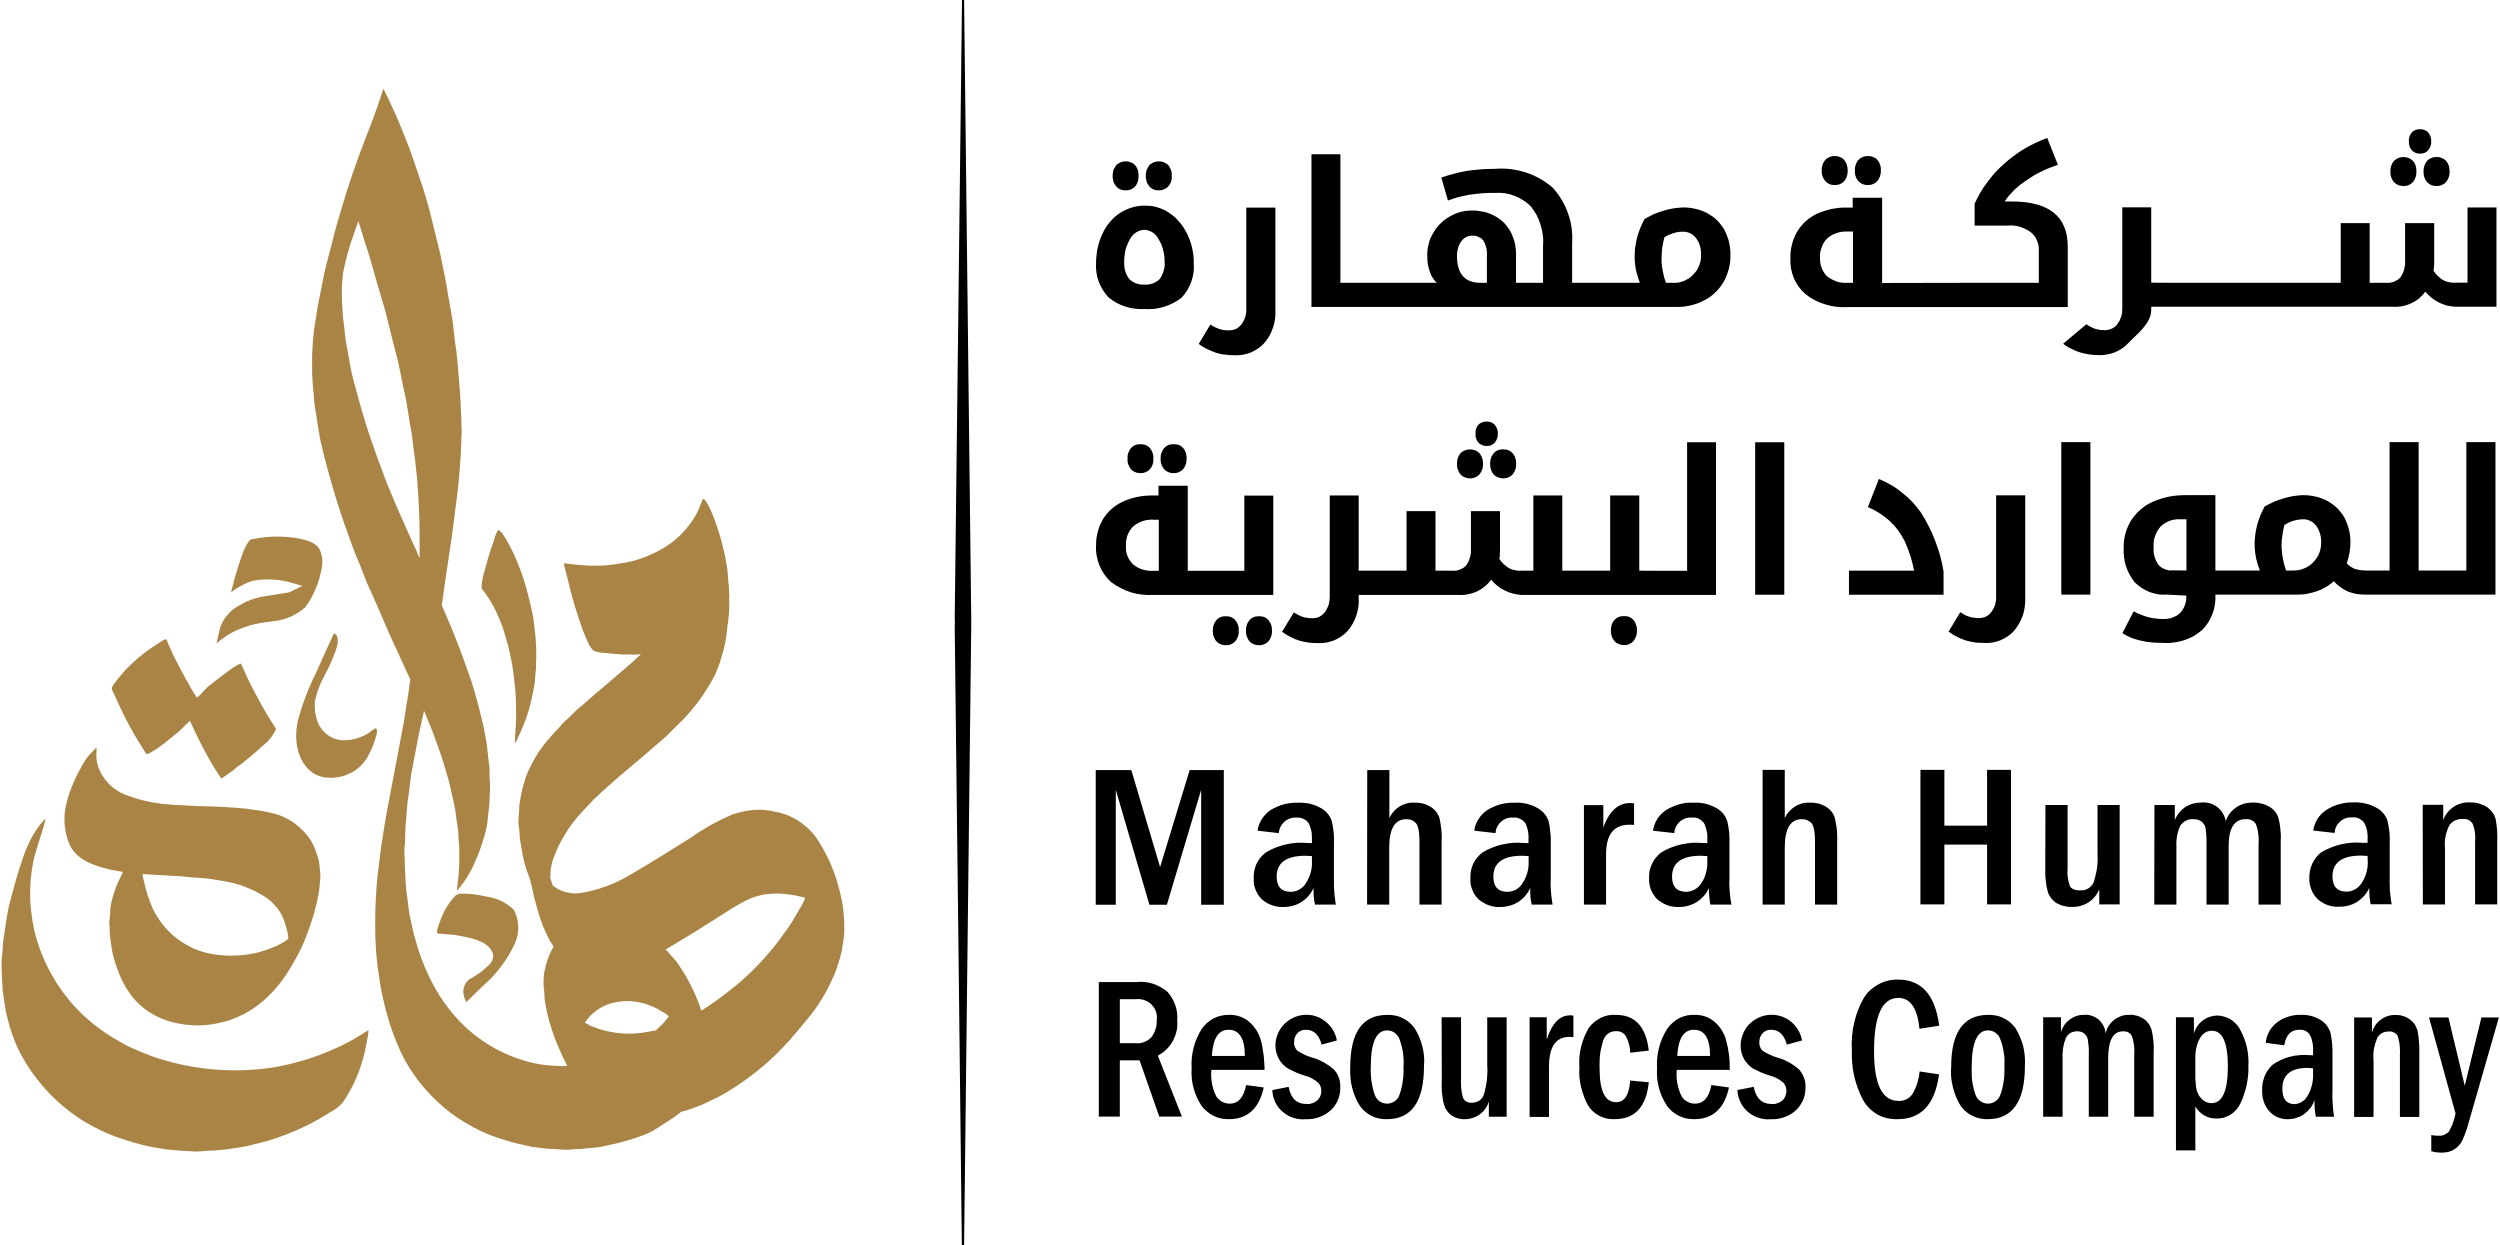
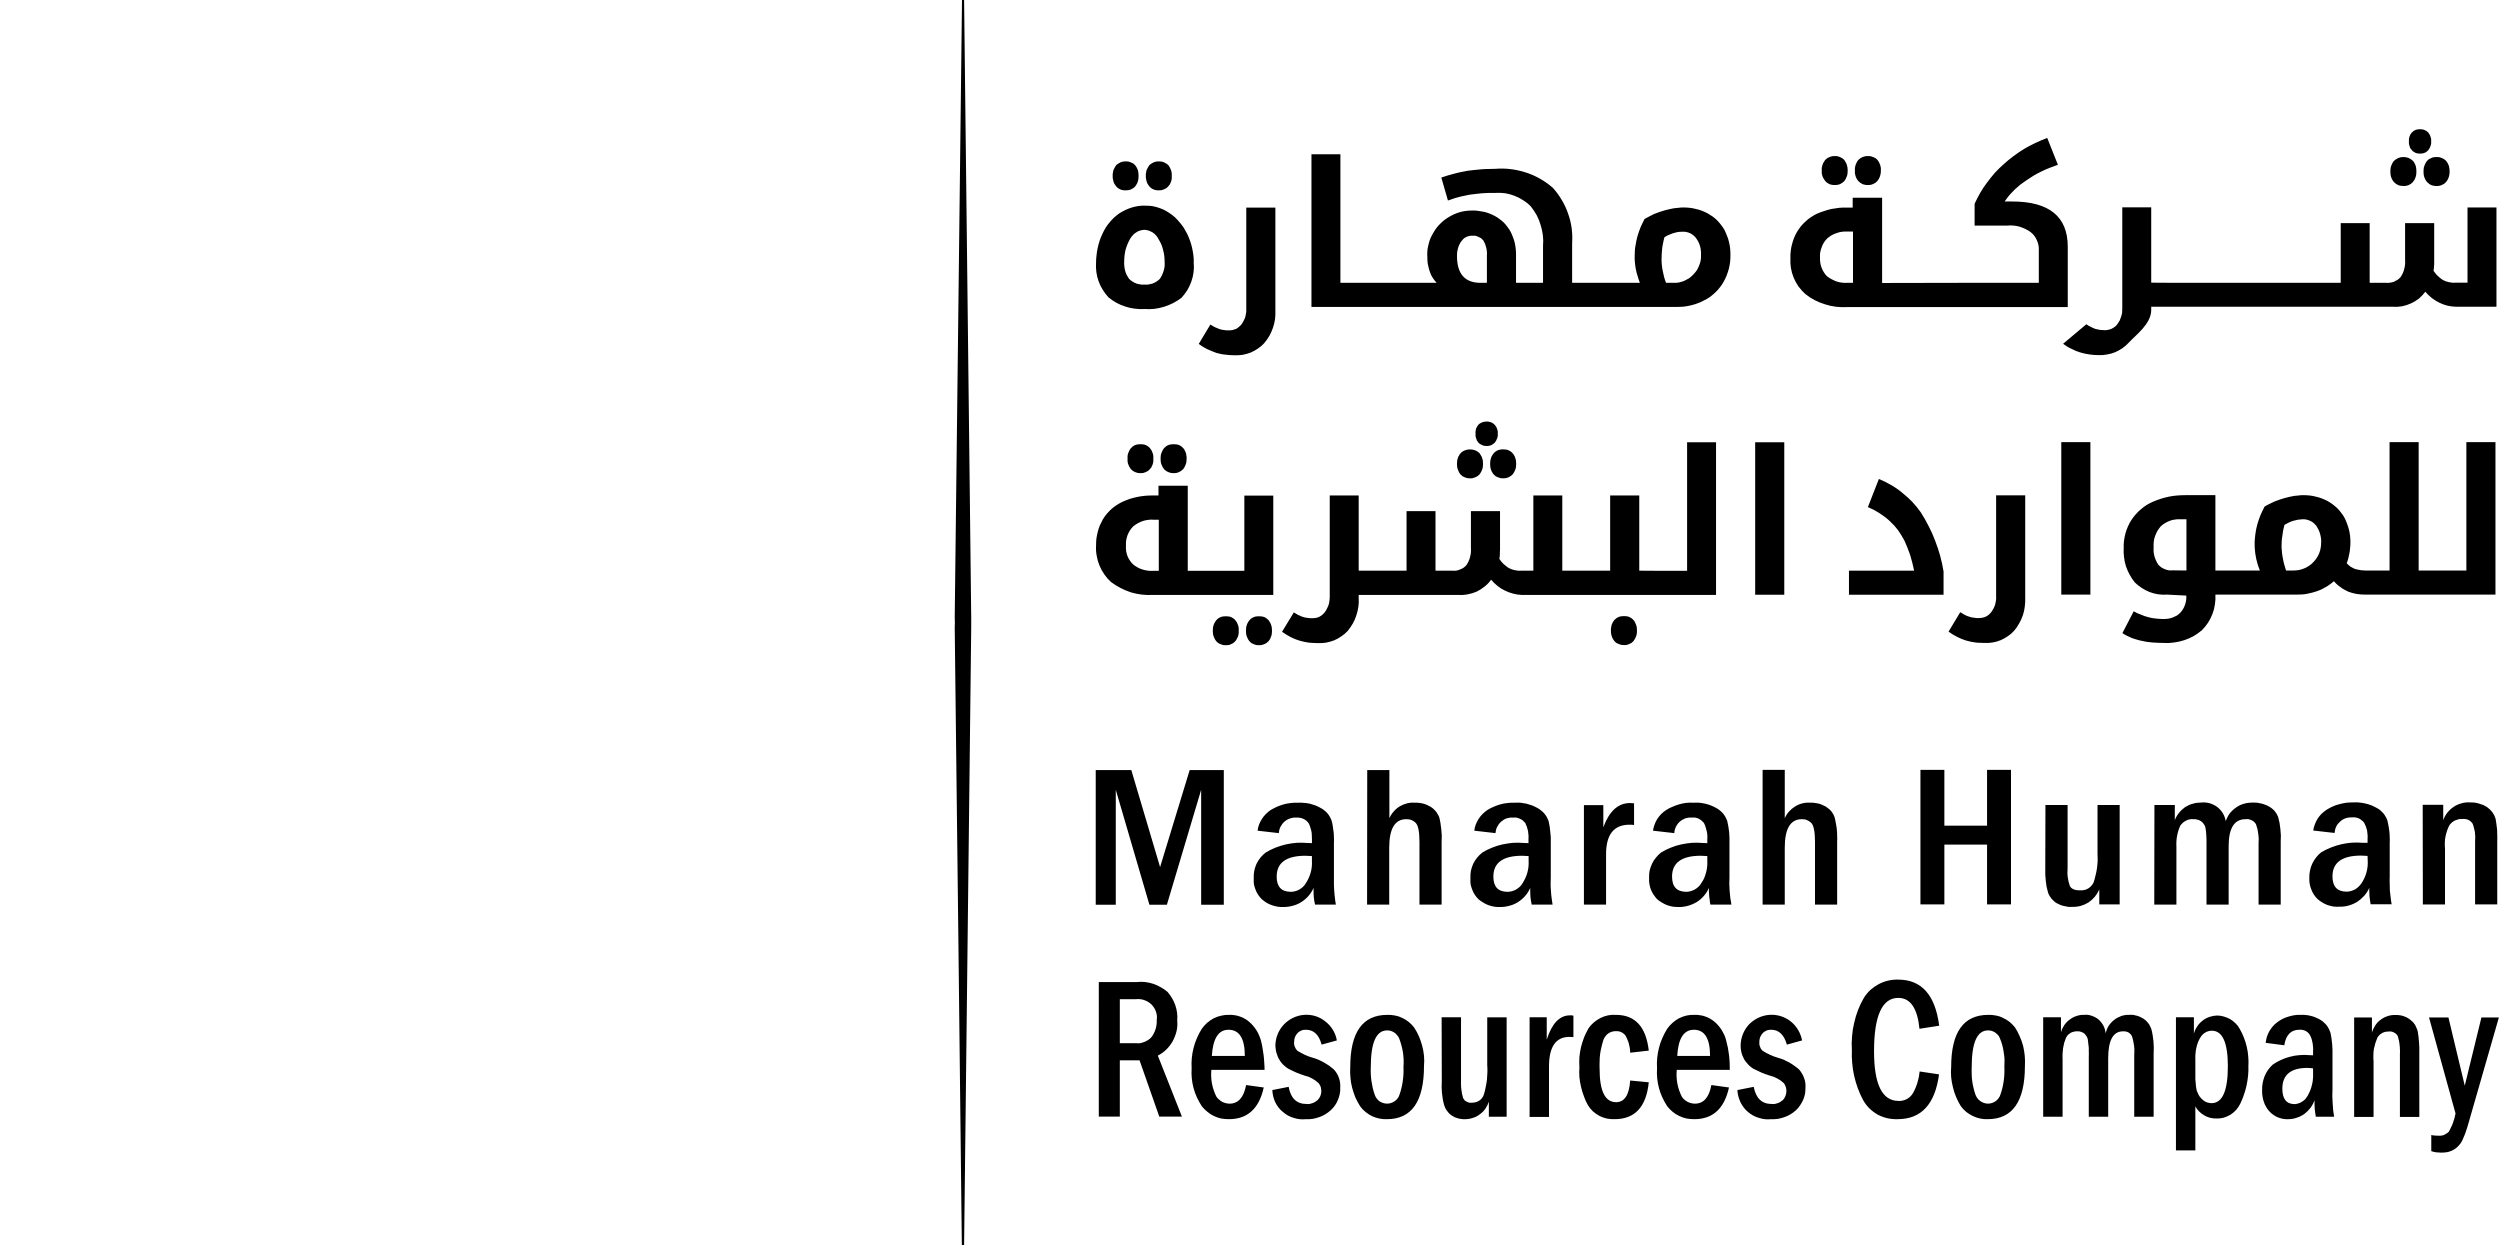
<svg xmlns="http://www.w3.org/2000/svg" version="1.2" viewBox="0 0 1546 770" width="1546" height="770">
  <title>logo (11)-svg</title>
  <style>
		.s0 { fill: #000000 } 
		.s1 { fill: #a98445 } 
	</style>
  <g id="logo">
    <path id="Path_1" fill-rule="evenodd" class="s0" d="m590.4 388l0.1-3.1-0.1-3 4.5-381.9h1.3l4.4 381.9v3 3.1l-4.4 381.9h-1.4c0 0-4.3-381.9-4.4-381.9zm0.7-6.1v3c0 0 0-3 0-3zm0 6.1v-3.1c0 0 0 3.1 0 3.1zm871.5-35.2h15.1v-79.4h18v79.4h29.5v-79.4h18v94.3h-80.6q-1.3 0-2.6-0.1-1.4-0.1-2.7-0.3-1.3-0.3-2.6-0.6-1.3-0.4-2.5-0.8-1.3-0.6-2.5-1.3-1.2-0.6-2.3-1.5-1.2-0.8-2.2-1.7-1-0.9-1.9-2-1.1 1-2.4 1.9-1.2 1-2.6 1.7-1.3 0.8-2.7 1.5-1.4 0.6-2.8 1.1-1.5 0.5-3 0.9-1.5 0.4-3.1 0.7-1.5 0.3-3.1 0.4-1.5 0.1-3.1 0.1h-50.5q0.2 3.1-0.3 6.1-0.4 3-1.5 5.8-1.1 2.9-2.7 5.4-1.7 2.6-3.8 4.7-2.5 2.1-5.2 3.7-2.8 1.5-5.8 2.5-3.1 1-6.2 1.4-3.2 0.5-6.4 0.3-1.7 0-3.5-0.1-1.8-0.1-3.6-0.2-1.7-0.2-3.5-0.4-1.8-0.3-3.5-0.7-1.5-0.3-3-0.8-1.5-0.4-3-1-1.4-0.6-2.8-1.3-1.4-0.7-2.7-1.6l7-13.5q1 0.6 2.2 1.2 1.1 0.5 2.3 0.9 1.1 0.5 2.3 0.9 1.2 0.4 2.4 0.7 1.1 0.3 2.2 0.5 1.2 0.2 2.3 0.3 1.1 0.1 2.3 0.2 1.1 0.1 2.3 0.1 1.4 0 2.9-0.2 1.4-0.2 2.8-0.7 1.3-0.5 2.6-1.2 1.2-0.8 2.2-1.8 1-1.1 1.7-2.3 0.8-1.3 1.2-2.6 0.5-1.4 0.7-2.8 0.2-1.4 0.1-2.9l-11.9-0.6q-2.8 0.2-5.5-0.2-2.7-0.4-5.3-1.4-2.5-1-4.8-2.5-2.3-1.5-4.3-3.4-1.8-2.2-3.2-4.8-1.4-2.5-2.3-5.2-0.9-2.8-1.2-5.7-0.4-2.8-0.2-5.7-0.1-2.3 0.2-4.5 0.3-2.3 0.9-4.5 0.6-2.2 1.5-4.2 0.9-2.1 2.2-4.1 1.2-1.8 2.7-3.5 1.4-1.7 3.2-3.1 1.7-1.5 3.6-2.7 1.9-1.1 3.9-2 2.4-1 4.9-1.8 2.5-0.8 5-1.3 2.5-0.5 5.1-0.7 2.6-0.2 5.2-0.2h18.3v46.6h27.5q-1.4-3.4-2.2-7-0.8-3.6-1-7.3-0.2-3.7 0.3-7.3 0.4-3.7 1.4-7.2 0.4-1.4 0.9-2.8 0.4-1.3 1-2.7 0.5-1.3 1.2-2.6 0.6-1.3 1.3-2.6 1.4-0.9 2.9-1.6 1.6-0.8 3.1-1.5 1.6-0.6 3.2-1.2 1.6-0.5 3.2-1 1.4-0.4 2.8-0.7 1.4-0.3 2.9-0.6 1.4-0.2 2.9-0.3 1.4-0.2 2.9-0.2 1.9 0 3.9 0.2 1.9 0.2 3.8 0.7 1.9 0.4 3.7 1.1 1.9 0.7 3.6 1.6 1.6 0.9 3.1 2 1.5 1.1 2.9 2.4 1.3 1.3 2.4 2.8 1.2 1.5 2.1 3.1 0.9 1.8 1.6 3.7 0.7 1.8 1.2 3.8 0.5 1.9 0.7 3.9 0.2 2 0.2 4 0 1.7-0.2 3.3-0.1 1.6-0.4 3.2-0.3 1.7-0.7 3.2-0.4 1.6-1 3.1 0.5 0.6 1.1 1.1 0.6 0.5 1.2 1 0.6 0.4 1.3 0.7 0.7 0.4 1.4 0.7 0.8 0.2 1.6 0.4 0.8 0.2 1.6 0.3 0.8 0.2 1.6 0.2 0.8 0.1 1.6 0.1zm-51.7-14.5q0.1 1.8 0.3 3.7 0.2 1.8 0.6 3.6 0.3 1.9 0.8 3.6 0.5 1.8 1.1 3.6h4.6q1.7 0 3.4-0.3 1.6-0.3 3.2-1 1.6-0.6 3-1.6 1.4-0.9 2.6-2.2 1.2-1.2 2.1-2.6 1-1.4 1.6-3 0.6-1.5 0.9-3.2 0.3-1.7 0.3-3.4 0.1-1.4-0.1-2.7-0.2-1.4-0.6-2.8-0.4-1.3-1-2.6-0.6-1.2-1.4-2.4-0.8-0.9-1.7-1.7-0.9-0.7-2-1.2-1.1-0.5-2.3-0.8-1.1-0.2-2.3-0.2-1.5 0.1-3 0.3-1.5 0.3-2.9 0.7-1.4 0.4-2.8 1.1-1.3 0.6-2.6 1.4-0.4 1.7-0.8 3.4-0.3 1.7-0.5 3.4-0.3 1.7-0.4 3.4-0.1 1.8-0.1 3.5zm-58.8 14.5v-31.7h-3.9q-1.7-0.1-3.3 0.2-1.7 0.2-3.2 0.8-1.6 0.6-3 1.5-1.4 0.8-2.6 2-1.1 1.3-2 2.8-0.8 1.5-1.4 3.1-0.6 1.6-0.8 3.3-0.2 1.8-0.1 3.5-0.1 1.4 0 2.9 0.1 1.4 0.5 2.8 0.4 1.4 1 2.7 0.6 1.3 1.4 2.5 0.9 1 1.9 1.7 1.1 0.7 2.2 1.1 1.2 0.5 2.4 0.7 1.3 0.1 2.5 0zm-77.4-79.4h18v94.3h-18zm-47.5 124.2q-1.4 0-2.9-0.1-1.4 0-2.8-0.2-1.5-0.2-2.9-0.5-1.4-0.3-2.8-0.7-1.4-0.5-2.8-1-1.4-0.6-2.8-1.3-1.4-0.7-2.7-1.5-1.3-0.8-2.5-1.7l7.2-12q0.7 0.4 1.4 0.8 0.6 0.4 1.3 0.8 0.8 0.3 1.5 0.7 0.7 0.3 1.5 0.5 0.7 0.2 1.4 0.4 0.7 0.1 1.5 0.2 0.7 0.1 1.4 0.2 0.8 0 1.5 0 1.1 0 2.2-0.2 1.2-0.2 2.2-0.7 1-0.5 1.8-1.2 0.9-0.8 1.6-1.7 0.7-1 1.3-2.1 0.6-1.2 1-2.4 0.3-1.2 0.5-2.5 0.2-1.3 0.1-2.5v-62.6h18v63.5q0.1 2.7-0.3 5.5-0.3 2.7-1.2 5.3-0.9 2.6-2.3 5-1.3 2.4-3.1 4.5-1.7 1.9-3.8 3.3-2.2 1.5-4.5 2.5-2.4 1-4.9 1.4c-1.7 0.3-3.4 0.4-5.1 0.3zm-83.8-44.7h40.3q-0.5-2.4-1.1-4.8-0.6-2.4-1.3-4.7-0.8-2.3-1.7-4.6-0.9-2.2-1.9-4.5-0.9-1.7-1.9-3.3-1-1.6-2.1-3.2-1.2-1.5-2.4-2.9-1.3-1.4-2.7-2.7-1.5-1.4-3.1-2.6-1.6-1.2-3.3-2.3-1.7-1.1-3.4-2-1.8-0.9-3.7-1.7l6.8-17.4q3.9 1.6 7.5 3.7 3.7 2.1 6.9 4.8 3.3 2.6 6.2 5.6 2.9 3.1 5.3 6.5 2.7 4.2 4.9 8.6 2.3 4.4 4 9 1.8 4.6 3.1 9.3 1.3 4.8 2.1 9.7v14.4h-58.5zm-58-79.4h18v94.3h-18zm-81.1 125.4q-0.8 0-1.6-0.1-0.9-0.2-1.6-0.5-0.8-0.3-1.5-0.7-0.7-0.5-1.2-1.1-0.6-0.7-1-1.5-0.5-0.7-0.7-1.6-0.3-0.8-0.4-1.7-0.2-0.8-0.1-1.7-0.1-0.9 0.1-1.8 0.1-0.9 0.3-1.7 0.3-0.9 0.7-1.6 0.5-0.8 1-1.5 0.6-0.6 1.3-1.1 0.7-0.5 1.5-0.8 0.7-0.3 1.6-0.4 0.8-0.1 1.6-0.1 0.8 0 1.6 0.1 0.8 0.1 1.6 0.4 0.7 0.3 1.4 0.8 0.7 0.5 1.2 1.1 0.6 0.6 1 1.4 0.4 0.8 0.7 1.7 0.3 0.8 0.4 1.7 0.1 0.9 0.1 1.8 0 0.9-0.1 1.7-0.1 0.9-0.4 1.7-0.3 0.9-0.7 1.6-0.5 0.8-1 1.5-0.6 0.6-1.2 1.1-0.7 0.4-1.5 0.7-0.7 0.4-1.5 0.5-0.8 0.2-1.6 0.1zm23.9-45.9h15.1v-79.5h17.9v94.4h-120.2q-2.7-0.1-5.3-0.8-2.7-0.7-5.1-1.9-2.5-1.2-4.6-2.9-2.1-1.7-3.9-3.8-1.7 2.4-4 4.2-2.2 1.8-4.8 3.1-2.7 1.2-5.5 1.7-2.9 0.6-5.8 0.4h-61.8v2q0.2 2.7-0.2 5.5-0.4 2.7-1.3 5.3-0.8 2.6-2.2 5-1.4 2.4-3.1 4.5-1.8 1.9-3.9 3.3-2.1 1.5-4.5 2.5-2.4 0.9-4.9 1.4-2.5 0.4-5.1 0.3-1.4 0-2.9-0.1-1.4-0.1-2.8-0.2-1.4-0.2-2.8-0.5-1.4-0.3-2.8-0.7-1.5-0.5-2.9-1-1.4-0.6-2.8-1.3-1.3-0.7-2.6-1.5-1.3-0.8-2.6-1.7l7.3-12q0.6 0.4 1.3 0.8 0.7 0.4 1.4 0.8 0.7 0.3 1.4 0.6 0.7 0.4 1.5 0.6 0.7 0.2 1.4 0.4 0.7 0.1 1.5 0.2 0.7 0.1 1.5 0.2 0.7 0 1.4 0 1.2 0 2.3-0.2 1.1-0.2 2.1-0.7 1-0.5 1.9-1.3 0.8-0.7 1.5-1.6 0.8-1 1.3-2.2 0.6-1.1 1-2.3 0.4-1.2 0.5-2.5 0.2-1.3 0.2-2.5v-62.6h17.9v46.5h29.6v-36.8h17.9v36.8h10.3q1.2 0.1 2.4 0 1.3-0.2 2.4-0.7 1.1-0.4 2.2-1.1 1-0.7 1.8-1.6 0.8-1.2 1.4-2.5 0.6-1.3 0.9-2.7 0.4-1.4 0.5-2.9 0.1-1.4 0-2.8v-22.5h18v23.9q0 0.7-0.1 1.4 0 0.7 0 1.4-0.1 0.7-0.1 1.4-0.1 0.7-0.2 1.4 0.6 0.9 1.2 1.7 0.7 0.7 1.4 1.5 0.8 0.7 1.6 1.3 0.8 0.7 1.7 1.2 0.9 0.4 1.8 0.8 0.9 0.3 1.9 0.5 1 0.2 1.9 0.3 1 0.1 2 0h7.5v-46.5h17.9v46.5h29.6v-46.5h18v46.5zm-108.9-77.2q-0.6 0-1.3-0.1-0.7-0.1-1.3-0.4-0.6-0.2-1.2-0.6-0.6-0.3-1.1-0.8-0.5-0.6-0.9-1.2-0.4-0.7-0.6-1.5-0.3-0.7-0.4-1.5-0.1-0.7 0-1.5-0.1-0.8 0-1.6 0.1-0.7 0.3-1.5 0.3-0.7 0.7-1.4 0.4-0.7 0.9-1.2 0.5-0.5 1.1-0.8 0.6-0.4 1.2-0.6 0.6-0.2 1.3-0.3 0.7-0.1 1.3-0.1 0.7-0.1 1.4 0.1 0.7 0.1 1.3 0.3 0.7 0.3 1.3 0.7 0.6 0.4 1 0.9 0.5 0.5 0.9 1.2 0.4 0.6 0.6 1.4 0.3 0.7 0.4 1.4 0.1 0.7 0 1.5 0.1 0.7 0 1.5-0.1 0.7-0.4 1.4-0.2 0.7-0.6 1.4-0.4 0.6-0.8 1.2-0.5 0.5-1.1 0.9-0.6 0.4-1.2 0.7-0.7 0.3-1.4 0.4-0.7 0.1-1.4 0.1zm-10.2 20q-0.8 0-1.7-0.1-0.8-0.2-1.5-0.5-0.8-0.3-1.5-0.7-0.6-0.5-1.2-1.1-0.6-0.7-1-1.5-0.4-0.7-0.7-1.6-0.3-0.8-0.4-1.7-0.1-0.9-0.1-1.7 0-0.9 0.1-1.8 0.1-0.9 0.4-1.7 0.2-0.9 0.7-1.6 0.4-0.8 1-1.5 1.1-1.2 2.7-1.8 1.5-0.6 3.2-0.6 1.6 0 3.2 0.6 1.5 0.6 2.7 1.8 0.5 0.7 0.9 1.5 0.5 0.7 0.7 1.6 0.3 0.8 0.4 1.7 0.1 0.9 0.1 1.8 0 0.8-0.1 1.7-0.1 0.9-0.4 1.7-0.3 0.9-0.7 1.6-0.5 0.8-1 1.5-0.6 0.6-1.3 1.1-0.6 0.4-1.4 0.7-0.7 0.3-1.5 0.5-0.8 0.2-1.6 0.1zm20.5 0q-0.8 0-1.6-0.1-0.8-0.2-1.6-0.5-0.8-0.3-1.5-0.7-0.6-0.5-1.2-1.1-0.6-0.7-1-1.5-0.5-0.7-0.7-1.6-0.3-0.8-0.4-1.7-0.1-0.9-0.1-1.7 0-0.9 0.1-1.8 0.1-0.9 0.4-1.7 0.2-0.9 0.7-1.6 0.4-0.8 1-1.5 0.5-0.6 1.2-1.1 0.7-0.5 1.5-0.8 0.7-0.3 1.6-0.4 0.8-0.2 1.6-0.1 0.8 0 1.6 0.1 0.8 0.1 1.6 0.4 0.7 0.3 1.4 0.8 0.7 0.5 1.2 1.1 0.6 0.6 1 1.4 0.5 0.8 0.7 1.7 0.3 0.8 0.4 1.7 0.1 0.9 0.1 1.8 0 0.8-0.1 1.7-0.1 0.9-0.4 1.7-0.3 0.9-0.7 1.6-0.5 0.8-1 1.5-0.6 0.6-1.2 1-0.7 0.5-1.4 0.8-0.8 0.3-1.6 0.5-0.8 0.1-1.6 0.1zm-151 103.2q-0.8 0-1.7-0.1-0.8-0.2-1.5-0.5-0.8-0.3-1.5-0.7-0.7-0.5-1.2-1.1-0.6-0.7-1-1.5-0.4-0.7-0.7-1.6-0.3-0.8-0.4-1.7-0.1-0.8-0.1-1.7 0-0.9 0.1-1.8 0.1-0.9 0.4-1.7 0.2-0.9 0.7-1.6 0.4-0.8 1-1.5 0.5-0.6 1.2-1.1 0.7-0.5 1.5-0.8 0.7-0.3 1.5-0.4 0.9-0.1 1.7-0.1 0.8 0 1.6 0.1 0.8 0.1 1.6 0.4 0.8 0.3 1.4 0.8 0.7 0.5 1.3 1.1 0.5 0.7 0.9 1.5 0.5 0.7 0.7 1.6 0.3 0.8 0.4 1.7 0.1 0.9 0.1 1.8 0 0.9-0.1 1.7-0.1 0.9-0.4 1.7-0.3 0.9-0.7 1.7-0.5 0.7-1 1.4-0.6 0.6-1.3 1.1-0.6 0.4-1.4 0.7-0.7 0.3-1.5 0.5-0.8 0.1-1.6 0.1zm-20.5 0q-0.8 0-1.7-0.1-0.8-0.2-1.5-0.5-0.8-0.3-1.5-0.7-0.6-0.5-1.2-1.1-0.6-0.7-1-1.5-0.4-0.7-0.7-1.6-0.3-0.8-0.4-1.7-0.1-0.8-0.1-1.7 0-0.9 0.1-1.8 0.1-0.9 0.4-1.7 0.2-0.9 0.7-1.6 0.4-0.8 1-1.5 0.5-0.6 1.2-1.1 0.7-0.5 1.5-0.8 0.7-0.3 1.5-0.4 0.9-0.1 1.7-0.1 0.8 0 1.6 0.1 0.8 0.1 1.6 0.4 0.7 0.3 1.4 0.8 0.7 0.5 1.2 1.1 0.6 0.7 1 1.4 0.4 0.8 0.7 1.7 0.3 0.8 0.4 1.7 0.1 0.9 0 1.8 0.1 0.9 0 1.7-0.2 0.9-0.4 1.8-0.3 0.8-0.8 1.6-0.4 0.8-1 1.4-0.5 0.6-1.2 1.1-0.6 0.4-1.4 0.7-0.7 0.4-1.5 0.5-0.8 0.1-1.6 0.1zm-32.3-106.4q-0.8 0-1.6-0.1-0.8-0.2-1.6-0.5-0.8-0.3-1.4-0.7-0.7-0.5-1.3-1.1-0.5-0.7-1-1.5-0.4-0.7-0.7-1.6-0.3-0.8-0.4-1.7-0.1-0.8-0.1-1.7 0-0.9 0.1-1.8 0.1-0.9 0.4-1.7 0.3-0.9 0.7-1.6 0.4-0.8 1-1.5 0.6-0.6 1.2-1.1 0.7-0.5 1.5-0.8 0.8-0.3 1.6-0.4 0.8-0.1 1.6-0.1 0.8 0 1.6 0.1 0.9 0.1 1.6 0.4 0.8 0.3 1.5 0.8 0.6 0.5 1.2 1.1 0.6 0.7 1 1.5 0.4 0.7 0.7 1.6 0.2 0.8 0.3 1.7 0.2 0.9 0.1 1.8 0 0.9-0.1 1.7-0.1 0.9-0.4 1.7-0.3 0.9-0.7 1.6-0.4 0.8-1 1.5-0.6 0.6-1.2 1-0.7 0.5-1.4 0.8-0.8 0.3-1.6 0.5-0.8 0.1-1.6 0.1zm-20.5 0q-0.8 0-1.6-0.1-0.8-0.2-1.6-0.5-0.8-0.3-1.4-0.7-0.7-0.5-1.3-1.1-0.5-0.7-1-1.5-0.4-0.7-0.7-1.6-0.3-0.8-0.4-1.7-0.1-0.8 0-1.7-0.1-0.9 0-1.8 0.1-0.9 0.4-1.7 0.3-0.9 0.7-1.6 0.4-0.8 1-1.5 0.6-0.6 1.2-1.1 0.7-0.5 1.5-0.8 0.8-0.3 1.6-0.4 0.8-0.1 1.6-0.1 0.8 0 1.6 0.1 0.8 0.1 1.6 0.4 0.7 0.3 1.4 0.8 0.7 0.5 1.2 1.1 0.6 0.7 1 1.4 0.4 0.8 0.7 1.7 0.3 0.8 0.4 1.7 0.1 0.9 0 1.8 0.1 0.9 0 1.7-0.1 0.9-0.4 1.8-0.3 0.8-0.7 1.6-0.5 0.8-1.1 1.4-0.5 0.6-1.2 1.1-0.6 0.4-1.4 0.7-0.7 0.3-1.5 0.5-0.8 0.1-1.6 0.1zm43.1 60.4h21.1v-46.5h17.9v61.4h-74.4q-3.5 0.2-6.9-0.2-3.5-0.4-6.8-1.4-3.3-1.1-6.4-2.7-3.1-1.6-5.9-3.7-2.3-2.1-4.1-4.7-1.8-2.6-3-5.5-1.2-2.9-1.7-6-0.6-3.1-0.4-6.2 0-2.2 0.2-4.3 0.3-2.1 0.8-4.1 0.5-2.1 1.3-4.1 0.9-1.9 1.9-3.8 1.1-1.8 2.4-3.4 1.4-1.6 2.9-3 1.5-1.3 3.3-2.5 1.7-1.1 3.6-2 2.2-1 4.5-1.8 2.3-0.7 4.7-1.2 2.4-0.5 4.8-0.7 2.4-0.2 4.8-0.2h3.4v-6h18.1v52.6zm-31.8 0v-31.6h-3.2q-1.7-0.2-3.4 0.1-1.7 0.2-3.3 0.7-1.6 0.6-3.1 1.4-1.5 0.8-2.9 2-1.1 1.1-2 2.5-0.9 1.5-1.5 3-0.5 1.6-0.8 3.2-0.2 1.7-0.1 3.3-0.1 1.6 0.1 3.2 0.3 1.5 0.8 3 0.6 1.5 1.5 2.8 0.8 1.3 2 2.4 1.3 1.1 2.8 1.9 1.4 0.8 3.1 1.3 1.6 0.5 3.3 0.7 1.6 0.2 3.3 0.1zm790.3-238q-0.9 0.1-1.7-0.1-0.8-0.1-1.6-0.4-0.8-0.3-1.4-0.8-0.7-0.5-1.3-1.1-0.6-0.7-1-1.4-0.4-0.8-0.7-1.6-0.3-0.9-0.4-1.8-0.1-0.8-0.1-1.7 0-0.9 0.1-1.8 0.1-0.9 0.4-1.7 0.3-0.8 0.7-1.6 0.4-0.8 1-1.5 0.5-0.6 1.2-1.1 0.7-0.4 1.5-0.7 0.8-0.4 1.6-0.5 0.8-0.1 1.7-0.1 0.8 0 1.6 0.1 0.8 0.2 1.5 0.5 0.8 0.3 1.4 0.7 0.7 0.5 1.3 1.1 0.5 0.7 1 1.5 0.4 0.7 0.7 1.6 0.2 0.8 0.3 1.7 0.2 0.9 0.1 1.8 0.1 0.9-0.1 1.7-0.1 0.9-0.4 1.8-0.3 0.8-0.7 1.6-0.4 0.7-1 1.4-0.6 0.6-1.2 1.1-0.7 0.4-1.4 0.7-0.8 0.4-1.6 0.5-0.8 0.2-1.5 0.1zm-10.4-20q-0.6 0-1.3-0.1-0.7-0.1-1.3-0.3-0.6-0.3-1.2-0.7-0.6-0.3-1-0.8-0.6-0.6-1-1.2-0.4-0.7-0.6-1.4-0.3-0.8-0.4-1.5-0.1-0.8 0-1.6-0.1-0.8 0-1.5 0.1-0.8 0.4-1.6 0.2-0.7 0.6-1.4 0.4-0.6 1-1.2 0.5-0.5 1-0.8 0.6-0.3 1.2-0.6 0.7-0.2 1.3-0.3 0.7-0.1 1.3-0.1 0.7 0 1.4 0.1 0.7 0.1 1.4 0.4 0.6 0.2 1.2 0.6 0.6 0.4 1.1 0.9 0.5 0.6 0.8 1.2 0.4 0.7 0.6 1.4 0.3 0.7 0.4 1.4 0.1 0.8 0 1.5 0.1 0.8 0 1.5-0.1 0.7-0.4 1.4-0.2 0.8-0.6 1.4-0.3 0.6-0.8 1.2-0.5 0.5-1.1 1-0.5 0.4-1.2 0.6-0.7 0.3-1.4 0.4-0.7 0.1-1.4 0.1zm-10.2 20q-0.8 0-1.6-0.1-0.8-0.1-1.6-0.4-0.8-0.4-1.4-0.8-0.7-0.5-1.3-1.1-0.6-0.7-1-1.4-0.4-0.8-0.7-1.6-0.3-0.9-0.4-1.8-0.1-0.8-0.1-1.7 0-0.9 0.1-1.8 0.1-0.9 0.4-1.7 0.3-0.8 0.7-1.6 0.4-0.8 1-1.5 1.2-1.1 2.7-1.8 1.5-0.6 3.2-0.6 1.6 0 3.2 0.6 1.5 0.7 2.7 1.8 0.6 0.7 1 1.5 0.4 0.8 0.7 1.6 0.2 0.9 0.3 1.7 0.1 0.9 0.1 1.8 0 0.9-0.1 1.8-0.1 0.8-0.4 1.7-0.3 0.8-0.7 1.6-0.4 0.7-1 1.4-0.6 0.6-1.2 1.1-0.7 0.4-1.5 0.8-0.7 0.3-1.5 0.4-0.8 0.2-1.6 0.1zm-141.5 59.9h102.7v-36.9h17.9v36.9h10.3q1.2 0.1 2.4-0.1 1.3-0.2 2.4-0.6 1.1-0.5 2.2-1.2 1-0.7 1.8-1.6 0.8-1.2 1.4-2.5 0.6-1.3 0.9-2.7 0.4-1.4 0.5-2.8 0.1-1.5 0-2.9v-22.5h18v23.9q0 0.7 0 1.4-0.1 0.7-0.1 1.4-0.1 0.7-0.1 1.4-0.1 0.7-0.2 1.4 0.6 0.9 1.3 1.7 0.6 0.8 1.4 1.5 0.7 0.7 1.5 1.3 0.8 0.7 1.7 1.2 0.9 0.5 1.8 0.8 0.9 0.3 1.9 0.5 1 0.2 1.9 0.3 1 0.1 2 0h7.5v-46.5h17.9v61.4h-25q-2.8-0.1-5.4-0.7-2.7-0.7-5.1-1.9-2.4-1.2-4.6-2.9-2.1-1.7-3.9-3.8-1.7 2.3-3.9 4.2-2.3 1.8-4.9 3-2.7 1.2-5.5 1.8-2.9 0.5-5.8 0.3h-149.4v2c0 8.6-9.4 15.3-14 20.3q-1.8 1.9-3.9 3.4-2.1 1.4-4.4 2.4-2.4 1-5 1.4-2.5 0.5-5 0.4-1.5 0-2.9-0.1-1.4-0.1-2.9-0.3-1.4-0.2-2.8-0.5-1.4-0.3-2.8-0.7-1.4-0.4-2.9-1-1.4-0.6-2.7-1.3-1.4-0.6-2.7-1.4-1.3-0.8-2.5-1.7l14.4-12.1q0.6 0.5 1.3 0.9 0.7 0.4 1.4 0.7 0.7 0.4 1.4 0.7 0.8 0.3 1.5 0.6 0.7 0.2 1.4 0.3 0.8 0.2 1.5 0.3 0.7 0.1 1.5 0.1 0.7 0.1 1.5 0.1 1.1 0 2.2-0.3 1.1-0.2 2.1-0.7 1-0.5 1.9-1.2 0.9-0.7 1.5-1.6 0.8-1.1 1.4-2.2 0.5-1.1 0.9-2.4 0.4-1.2 0.6-2.4 0.1-1.3 0.1-2.6v-62.6h17.9v46.6zm-131.2 0h47.2v-19.9q0.1-1.7-0.2-3.3-0.3-1.6-1-3.1-0.6-1.5-1.6-2.8-1-1.3-2.3-2.3-1.5-1.1-3.2-1.9-1.7-0.8-3.5-1.4-1.8-0.5-3.7-0.7-1.9-0.2-3.8 0h-20.4v-13.5q1.6-3.5 3.5-6.8 1.9-3.3 4.2-6.3 2.3-3.1 4.8-6 2.6-2.8 5.4-5.3 3-2.7 6.2-5.1 3.1-2.3 6.5-4.4 3.4-2 7-3.7 3.6-1.7 7.3-3.1l6.6 16.6q-2.6 0.9-5.1 1.9-2.6 1-5 2.2-2.5 1.2-4.9 2.6-2.3 1.4-4.6 3-1.9 1.3-3.8 2.7-1.8 1.5-3.5 3.1-1.6 1.7-3.2 3.4-1.5 1.8-2.8 3.8h4.6q34.4 0 34.4 28v37.3h-136.3q-3.5 0.2-7-0.2-3.4-0.4-6.8-1.5-3.3-1-6.4-2.6-3.1-1.6-5.8-3.8-2.3-2.1-4.2-4.6-1.8-2.6-3-5.5-1.2-2.9-1.7-6-0.5-3.1-0.3-6.3-0.1-2.1 0.2-4.2 0.2-2.1 0.8-4.2 0.5-2 1.3-4 0.8-2 1.9-3.8 1.1-1.8 2.4-3.4 1.3-1.6 2.9-3 1.5-1.4 3.2-2.5 1.8-1.2 3.6-2.1 2.3-1 4.6-1.7 2.3-0.8 4.6-1.3 2.4-0.4 4.8-0.7 2.4-0.2 4.9-0.1h3.3v-6.1h18.2v52.7zm-79-60.5q-0.8 0.1-1.6-0.1-0.8-0.1-1.6-0.4-0.7-0.3-1.4-0.8-0.7-0.5-1.2-1.1-0.6-0.7-1-1.4-0.5-0.8-0.8-1.6-0.2-0.9-0.4-1.7-0.1-0.9 0-1.8-0.1-0.9 0-1.8 0.1-0.8 0.4-1.7 0.3-0.8 0.7-1.6 0.5-0.8 1-1.5 0.6-0.6 1.3-1.1 0.6-0.4 1.4-0.7 0.8-0.3 1.6-0.5 0.8-0.1 1.6-0.1 0.9 0 1.7 0.1 0.8 0.2 1.5 0.5 0.8 0.3 1.4 0.7 0.7 0.5 1.3 1.1 0.5 0.7 0.9 1.5 0.5 0.8 0.7 1.6 0.3 0.9 0.4 1.7 0.1 0.9 0.1 1.8 0 0.9-0.1 1.8-0.1 0.9-0.4 1.7-0.3 0.9-0.7 1.6-0.4 0.8-1 1.5-0.6 0.6-1.2 1-0.7 0.5-1.4 0.8-0.8 0.3-1.6 0.4-0.8 0.2-1.6 0.1zm20.5 0q-0.8 0.1-1.6-0.1-0.8-0.1-1.6-0.4-0.7-0.3-1.4-0.8-0.7-0.5-1.3-1.1-0.5-0.7-1-1.4-0.4-0.8-0.7-1.6-0.3-0.9-0.4-1.7-0.1-0.9 0-1.8-0.1-0.9 0-1.8 0.1-0.8 0.4-1.7 0.3-0.8 0.7-1.6 0.4-0.8 1-1.5 0.6-0.6 1.3-1.1 0.6-0.4 1.4-0.7 0.8-0.3 1.6-0.5 0.8-0.1 1.6-0.1 0.9 0 1.7 0.1 0.8 0.2 1.5 0.5 0.8 0.3 1.5 0.7 0.7 0.5 1.2 1.1 0.6 0.7 1 1.5 0.4 0.8 0.7 1.6 0.2 0.9 0.4 1.7 0.1 0.9 0 1.8 0.1 0.9-0.1 1.8-0.1 0.8-0.4 1.7-0.3 0.8-0.7 1.6-0.4 0.7-1 1.4-0.6 0.6-1.2 1.1-0.7 0.4-1.4 0.7-0.8 0.4-1.6 0.5-0.8 0.2-1.6 0.1zm-9.2 60.5v-31.7h-3.2q-1.8-0.1-3.5 0.1-1.7 0.2-3.3 0.8-1.6 0.5-3.1 1.3-1.5 0.9-2.8 2-1.2 1.2-2.1 2.6-0.9 1.4-1.4 3-0.6 1.5-0.9 3.2-0.2 1.6-0.1 3.3-0.1 1.5 0.2 3.1 0.2 1.6 0.8 3 0.5 1.5 1.4 2.8 0.8 1.4 2 2.5 1.3 1 2.8 1.8 1.5 0.8 3.1 1.4 1.6 0.5 3.3 0.7 1.7 0.2 3.4 0.1zm-131.8 0q-0.8-2.1-1.4-4.2-0.7-2.1-1.1-4.2-0.4-2.2-0.6-4.4-0.2-2.1-0.1-4.3 0-1.5 0.1-3 0.1-1.5 0.4-2.9 0.2-1.5 0.5-2.9 0.3-1.5 0.7-2.9 0.4-1.4 0.9-2.8 0.4-1.3 1-2.7 0.5-1.3 1.2-2.6 0.6-1.3 1.3-2.6 1.5-0.9 3-1.6 1.5-0.8 3-1.5 1.6-0.6 3.2-1.2 1.6-0.5 3.2-1 1.4-0.4 2.8-0.7 1.5-0.3 2.9-0.6 1.4-0.2 2.9-0.3 1.5-0.2 2.9-0.2 2 0 3.9 0.2 1.9 0.2 3.8 0.7 1.9 0.4 3.8 1.1 1.8 0.7 3.5 1.6 1.6 0.9 3.2 2 1.5 1.1 2.8 2.4 1.3 1.3 2.4 2.8 1.2 1.5 2.1 3.1 0.9 1.8 1.6 3.7 0.8 1.8 1.2 3.8 0.5 1.9 0.7 3.9 0.2 2 0.2 4 0 2.2-0.2 4.4-0.3 2.2-0.8 4.3-0.6 2.1-1.4 4.2-0.8 2-1.9 3.9-1 1.8-2.3 3.4-1.3 1.7-2.8 3.1-1.5 1.4-3.2 2.7-1.7 1.2-3.6 2.1-1.9 1.1-3.9 1.8-2.1 0.8-4.2 1.3-2.1 0.5-4.3 0.8-2.1 0.2-4.3 0.2h-226.2v-94.4h17.9v79.5h59.5q-0.7-0.7-1.3-1.5-0.6-0.8-1.1-1.6-0.5-0.8-1-1.7-0.4-0.9-0.7-1.8-0.5-1.3-0.8-2.6-0.3-1.4-0.6-2.7-0.2-1.4-0.2-2.7-0.1-1.4-0.1-2.8 0-1.8 0.2-3.5 0.3-1.8 0.8-3.6 0.4-1.7 1.1-3.3 0.8-1.7 1.7-3.2 1.8-3.2 4.4-5.7 2.5-2.5 5.7-4.3 3.1-1.8 6.6-2.8 3.5-0.9 7.1-0.9 1.9-0.1 3.8 0.2 1.8 0.2 3.7 0.6 1.8 0.4 3.5 1.1 1.8 0.7 3.4 1.6 1.5 0.8 2.9 1.9 1.4 1 2.6 2.2 1.2 1.3 2.2 2.7 1.1 1.4 1.9 2.9 0.8 1.6 1.4 3.3 0.7 1.7 1.1 3.4 0.4 1.8 0.6 3.6 0.2 1.7 0.2 3.5v17.7h16.7v-23q0.3-3.2-0.1-6.4-0.4-3.3-1.4-6.4-0.9-3.1-2.4-6-1.6-2.8-3.6-5.4-2.1-2.2-4.7-3.8-2.5-1.7-5.4-2.8-2.8-1.1-5.8-1.6-3.1-0.4-6.1-0.2-2 0-4 0-2 0.1-4 0.2-2 0.2-3.9 0.4-2 0.2-4 0.5-1.7 0.3-3.4 0.7-1.7 0.3-3.4 0.8-1.7 0.4-3.4 1-1.6 0.5-3.2 1.1l-4.1-14.2q2-0.7 4-1.3 2-0.6 4-1.1 2.1-0.6 4.2-1 2-0.4 4.1-0.8 2.1-0.3 4.2-0.5 2.2-0.2 4.3-0.4 2.2-0.2 4.3-0.2 2.1-0.1 4.3-0.1 4.8-0.4 9.6 0.2 4.8 0.6 9.4 2.1 4.6 1.5 8.8 3.9 4.2 2.4 7.8 5.6 3.1 3.4 5.5 7.5 2.4 4 3.9 8.4 1.6 4.4 2.2 9 0.6 4.6 0.3 9.3v24.5h41.9zm13.4-14.5q0 1.9 0.2 3.7 0.2 1.9 0.6 3.7 0.4 1.8 0.8 3.6 0.5 1.8 1.2 3.5h4.5q1.7 0.1 3.4-0.2 1.7-0.4 3.3-1 1.5-0.7 3-1.6 1.4-1 2.5-2.2 1.2-1.2 2.2-2.6 0.9-1.4 1.5-3 0.7-1.6 1-3.2 0.3-1.7 0.2-3.4 0.1-1.4-0.1-2.8-0.1-1.4-0.5-2.7-0.4-1.4-1-2.6-0.7-1.3-1.5-2.4-0.7-1-1.7-1.7-0.9-0.8-2-1.3-1.1-0.5-2.2-0.7-1.2-0.3-2.4-0.2-1.5 0-3 0.2-1.4 0.3-2.8 0.7-1.5 0.5-2.8 1.1-1.4 0.6-2.6 1.4-0.5 1.7-0.8 3.4-0.4 1.7-0.6 3.4-0.2 1.7-0.3 3.5-0.1 1.7-0.1 3.4zm-108 14.5v-16.8q0.1-1.3 0-2.5-0.1-1.2-0.4-2.4-0.3-1.2-0.7-2.3-0.5-1.1-1.1-2.2-0.7-0.8-1.4-1.4-0.8-0.5-1.8-0.9-0.9-0.4-1.8-0.6-1-0.1-2 0-1-0.1-2 0.2-0.9 0.2-1.8 0.7-0.9 0.4-1.6 1.1-0.7 0.7-1.3 1.5-0.7 1-1.2 2.1-0.5 1.1-0.8 2.2-0.3 1.1-0.5 2.3-0.1 1.2-0.1 2.4 0 16.6 14.6 16.6zm-156 44.8q-1.5 0-2.9-0.1-1.4-0.1-2.9-0.3-1.4-0.1-2.8-0.4-1.4-0.3-2.8-0.7-1.4-0.5-2.8-1.1-1.4-0.5-2.8-1.2-1.4-0.7-2.7-1.5-1.3-0.8-2.5-1.7l7.2-12q0.7 0.4 1.3 0.8 0.7 0.4 1.4 0.8 0.7 0.3 1.5 0.6 0.7 0.3 1.4 0.6 0.8 0.2 1.5 0.4 0.7 0.1 1.4 0.2 0.8 0.1 1.5 0.2 0.8 0 1.5 0 1.1 0 2.2-0.2 1.1-0.3 2.2-0.7 1-0.5 1.8-1.3 0.9-0.7 1.6-1.6 0.7-1 1.3-2.2 0.6-1.1 1-2.3 0.3-1.2 0.5-2.5 0.2-1.3 0.1-2.5v-62.6h18v63.5q0.1 2.7-0.2 5.4-0.4 2.8-1.3 5.4-0.9 2.6-2.2 5-1.4 2.4-3.2 4.5-1.7 1.9-3.8 3.3-2.2 1.5-4.5 2.5-2.4 0.9-4.9 1.4-2.6 0.4-5.1 0.3zm-46.8-102q-0.9 0.1-1.7-0.1-0.8-0.1-1.5-0.4-0.8-0.3-1.5-0.8-0.7-0.5-1.2-1.1-0.6-0.7-1-1.4-0.5-0.8-0.7-1.6-0.3-0.9-0.4-1.7-0.2-0.9-0.1-1.8-0.1-0.9 0.1-1.8 0.1-0.8 0.3-1.7 0.3-0.8 0.8-1.6 0.4-0.8 0.9-1.5 0.6-0.6 1.3-1 0.7-0.5 1.4-0.8 0.8-0.3 1.6-0.5 0.8-0.1 1.7-0.1 0.8 0 1.6 0.1 0.8 0.2 1.6 0.5 0.7 0.3 1.4 0.8 0.7 0.4 1.3 1 0.5 0.7 0.9 1.5 0.4 0.8 0.7 1.6 0.3 0.9 0.4 1.7 0.1 0.9 0 1.8 0.1 0.9 0 1.8-0.1 0.8-0.4 1.7-0.3 0.8-0.7 1.6-0.5 0.8-1.1 1.4-0.5 0.6-1.2 1.1-0.6 0.4-1.4 0.7-0.7 0.3-1.5 0.5-0.8 0.1-1.6 0.1zm-20.5 0q-0.9 0.1-1.7-0.1-0.8-0.1-1.5-0.4-0.8-0.3-1.5-0.8-0.7-0.5-1.2-1.1-0.6-0.7-1-1.4-0.5-0.8-0.7-1.6-0.3-0.9-0.4-1.7-0.2-0.9-0.1-1.8-0.1-0.9 0.1-1.8 0.1-0.8 0.3-1.7 0.3-0.8 0.8-1.6 0.4-0.8 0.9-1.5 0.6-0.6 1.3-1 0.7-0.5 1.4-0.8 0.8-0.3 1.6-0.5 0.8-0.1 1.7-0.1 0.8 0 1.6 0.1 0.8 0.2 1.5 0.5 0.8 0.3 1.5 0.7 0.6 0.5 1.2 1.1 0.5 0.7 1 1.5 0.4 0.8 0.7 1.6 0.2 0.9 0.3 1.7 0.1 0.9 0.1 1.8 0 0.9-0.1 1.8-0.1 0.9-0.4 1.7-0.2 0.9-0.7 1.6-0.4 0.8-1 1.5-0.5 0.6-1.2 1-0.7 0.5-1.4 0.8-0.8 0.3-1.5 0.4-0.8 0.1-1.6 0.1zm11.7 73.4q-3 0.2-6-0.2-3-0.3-5.9-1.3-2.9-0.9-5.5-2.3-2.7-1.5-5-3.4-2-2.2-3.5-4.6-1.6-2.5-2.6-5.3-1-2.7-1.4-5.7-0.4-2.9-0.2-5.8 0-2.3 0.3-4.6 0.2-2.3 0.7-4.5 0.5-2.3 1.2-4.5 0.7-2.1 1.7-4.2 0.9-2 2-3.8 1.1-1.8 2.5-3.4 1.3-1.6 2.9-3.1 1.6-1.4 3.3-2.6 1.8-1.1 3.7-2 1.9-0.9 3.9-1.5 2-0.6 4.1-0.9 2-0.3 4.1-0.2 2 0 4 0.2 1.9 0.3 3.8 0.9 1.9 0.6 3.7 1.4 1.8 0.9 3.4 2 1.8 1.2 3.4 2.6 1.6 1.5 2.9 3.1 1.4 1.6 2.6 3.4 1.1 1.8 2.1 3.7 1 2.1 1.8 4.3 0.8 2.2 1.3 4.5 0.5 2.3 0.8 4.6 0.3 2.3 0.2 4.6 0.3 3-0.1 5.9-0.4 3-1.4 5.8-1 2.8-2.5 5.3-1.6 2.5-3.6 4.7-2.4 1.8-5.1 3.2-2.7 1.4-5.6 2.3-3 0.9-6 1.3-3 0.3-6 0.1zm-0.1-15.1q1.3 0.1 2.6-0.1 1.2-0.2 2.5-0.6 1.2-0.5 2.3-1.2 1.1-0.7 2-1.6 0.8-1.1 1.4-2.4 0.6-1.3 1-2.6 0.4-1.4 0.6-2.8 0.1-1.4 0-2.8 0-1.8-0.2-3.6-0.2-1.8-0.7-3.6-0.4-1.8-1.1-3.5-0.7-1.6-1.7-3.2-0.6-1.3-1.5-2.3-0.9-1.1-2.1-1.9-1.2-0.7-2.5-1.2-1.3-0.4-2.7-0.5-1.4 0.1-2.8 0.5-1.3 0.4-2.4 1.2-1.2 0.7-2.1 1.8-0.9 1-1.6 2.2-0.9 1.6-1.6 3.3-0.7 1.7-1.2 3.5-0.4 1.8-0.6 3.6-0.2 1.9-0.2 3.7-0.1 1.4 0.1 2.8 0.1 1.4 0.5 2.8 0.4 1.4 1 2.6 0.7 1.3 1.5 2.4 0.9 0.9 2 1.6 1.1 0.7 2.4 1.2 1.2 0.4 2.5 0.6 1.2 0.2 2.6 0.1zm-30.2 300.2h22l17.8 60 18.3-60h21.1v83.3h-14v-71.1l-21.2 71.1h-10.8l-20.8-71.1v71.1h-12.4zm113.2 39l-13.1-1.5q0.2-1.9 0.9-3.8 0.7-1.8 1.8-3.5 1-1.6 2.4-3 1.4-1.4 3-2.5 1.9-1.1 3.9-2 2-0.9 4.2-1.5 2.1-0.6 4.3-0.8 2.2-0.3 4.4-0.2 1.8-0.1 3.7 0.1 1.8 0.1 3.7 0.5 1.8 0.5 3.5 1.1 1.7 0.7 3.3 1.6 1.2 0.6 2.2 1.5 1.1 0.8 1.9 1.8 0.9 1 1.5 2.2 0.7 1.1 1.1 2.4 0.5 1.7 0.7 3.4 0.3 1.7 0.5 3.5 0.2 1.7 0.2 3.4 0.1 1.8 0 3.5v21q0 2.1 0 4.2 0 2.2 0.2 4.3 0.1 2.1 0.4 4.3 0.2 2.1 0.6 4.2h-12.9q-0.3-1.3-0.5-2.6-0.2-1.2-0.3-2.5-0.1-1.3-0.1-2.6 0-1.3 0-2.6-1.2 2.7-3.1 4.9-1.9 2.2-4.4 3.8-2.5 1.6-5.3 2.3-2.8 0.8-5.8 0.8-1.8 0.1-3.6-0.2-1.8-0.3-3.5-0.9-1.8-0.6-3.3-1.5-1.6-1-3-2.2-1.3-1.3-2.3-2.8-1-1.5-1.6-3.2-0.7-1.7-1-3.4-0.2-1.8-0.1-3.6-0.1-2.3 0.3-4.5 0.5-2.3 1.4-4.4 1-2 2.4-3.8 1.5-1.8 3.3-3.2 2.8-1.7 6-3 3.1-1.2 6.4-2 3.2-0.7 6.6-1 3.3-0.2 6.7 0.1 0.9 0 2.9 0.1v-2.5q0-1.3-0.1-2.6 0-1.3-0.3-2.5-0.3-1.3-0.7-2.5-0.4-1.2-1-2.3-0.7-0.9-1.5-1.6-0.9-0.7-1.9-1.1-1-0.5-2.1-0.6-1.1-0.2-2.1-0.1c-1.4-0.1-2.7 0.1-4 0.6-1.3 0.4-2.4 1.1-3.4 2-1 0.9-1.8 2-2.4 3.2-0.6 1.2-0.9 2.5-1 3.8zm20.5 14.2q-2.7-0.2-4-0.2-17.8 0-17.8 12.9 0 9.4 8.8 9.4 1.4 0 2.7-0.4 1.3-0.3 2.5-1 1.2-0.7 2.2-1.6 1-0.9 1.7-2.1 1-1.5 1.8-3.2 0.8-1.7 1.3-3.5 0.5-1.7 0.7-3.6 0.2-1.8 0.1-3.7zm34.2-53.2h13.7v29.8q1-2.3 2.6-4.1 1.6-1.9 3.7-3.2 2.2-1.3 4.6-1.9 2.4-0.6 4.8-0.4 1.3-0.1 2.5 0.1 1.3 0.1 2.5 0.4 1.2 0.3 2.4 0.8 1.2 0.5 2.2 1.1 1 0.6 1.8 1.3 0.8 0.7 1.5 1.5 0.7 0.8 1.2 1.8 0.6 0.9 1 1.9 0.5 1.9 0.8 3.8 0.3 1.9 0.5 3.8 0.2 1.9 0.3 3.9 0 1.9-0.1 3.8v38.8h-13.7v-38.7q0-9.6-2.4-11.9-0.5-0.5-1.2-1-0.7-0.4-1.4-0.7-0.8-0.3-1.6-0.4-0.8-0.1-1.6-0.1-10.5 0-10.5 17.6v35.2h-13.7zm79.3 39l-13.1-1.5q0.2-1.9 0.9-3.8 0.7-1.8 1.8-3.5 1-1.6 2.4-3 1.4-1.4 3-2.5 1.9-1.2 3.9-2 2-0.9 4.2-1.5 2.1-0.6 4.3-0.8 2.2-0.3 4.4-0.2 1.9-0.1 3.7 0 1.8 0.2 3.7 0.6 1.8 0.5 3.5 1.1 1.7 0.7 3.3 1.6 1.2 0.6 2.2 1.5 1.1 0.8 1.9 1.8 0.9 1 1.6 2.2 0.6 1.1 1.1 2.4 0.4 1.7 0.7 3.4 0.2 1.7 0.4 3.5 0.2 1.7 0.3 3.4 0 1.8 0 3.5v21q-0.1 2.1-0.1 4.2 0 2.2 0.2 4.3 0.1 2.1 0.4 4.3 0.3 2.1 0.6 4.2h-12.9q-0.3-1.3-0.5-2.6-0.2-1.2-0.3-2.5-0.1-1.3-0.1-2.6 0-1.3 0-2.6-1.2 2.7-3.1 4.9-1.9 2.2-4.4 3.8-2.5 1.6-5.3 2.3-2.8 0.8-5.8 0.8-1.8 0.1-3.6-0.2-1.8-0.3-3.5-0.9-1.8-0.6-3.3-1.6-1.6-0.9-3-2.1-1.3-1.3-2.3-2.8-1-1.5-1.6-3.2-0.7-1.7-1-3.4-0.2-1.8-0.1-3.6-0.1-2.3 0.3-4.6 0.5-2.2 1.4-4.3 1-2 2.4-3.8 1.5-1.8 3.3-3.2 2.8-1.8 6-3 3.1-1.3 6.4-2 3.2-0.7 6.6-1 3.3-0.2 6.7 0.1 0.9 0 2.8 0.1v-2.5q0.1-1.3 0-2.6-0.1-1.3-0.3-2.5-0.3-1.3-0.7-2.5-0.5-1.2-1-2.4-0.7-0.8-1.5-1.5-0.9-0.7-1.9-1.1-1-0.5-2.1-0.7-1.1-0.1-2.2 0c-1.3-0.1-2.6 0.1-3.9 0.5-1.3 0.5-2.4 1.2-3.4 2.1-1 0.9-1.8 2-2.4 3.2-0.6 1.2-0.9 2.5-1 3.8zm20.5 14.2q-2.7-0.2-4-0.2-17.8 0-17.8 12.9 0 9.4 8.8 9.4 1.4 0 2.7-0.4 1.3-0.3 2.5-1 1.2-0.7 2.2-1.6 1-0.9 1.7-2.1 1-1.5 1.8-3.2 0.8-1.7 1.3-3.5 0.5-1.7 0.7-3.6 0.2-1.8 0.1-3.7zm34.2-31.5h12v13.7q5.5-15 16.5-15 0.3 0 0.6 0 0.3 0.1 0.6 0.1 0.4 0 0.7 0 0.3 0.1 0.6 0.1v13.4q-0.4-0.1-0.7-0.1-0.3 0-0.7-0.1-0.3 0-0.7 0-0.3 0-0.7 0-14.5 0-14.5 18.2v31.2h-13.7zm55.9 17.3l-13.2-1.5q0.3-2 1-3.8 0.6-1.8 1.7-3.5 1-1.6 2.4-3 1.4-1.4 3.1-2.5 1.8-1.2 3.9-2 2-0.9 4.1-1.5 2.1-0.6 4.3-0.9 2.2-0.2 4.4-0.1 1.9-0.1 3.7 0 1.9 0.2 3.7 0.6 1.8 0.4 3.5 1.1 1.8 0.7 3.4 1.6 1.1 0.6 2.2 1.5 1 0.8 1.9 1.8 0.8 1 1.5 2.2 0.6 1.1 1.1 2.4 0.4 1.7 0.7 3.4 0.3 1.7 0.5 3.5 0.1 1.7 0.2 3.4 0 1.8 0 3.5v21q-0.1 2.1-0.1 4.2 0.1 2.2 0.2 4.3 0.2 2.1 0.4 4.2 0.3 2.2 0.7 4.3h-13q-0.3-1.3-0.4-2.6-0.2-1.2-0.3-2.5-0.1-1.3-0.2-2.6 0-1.3 0-2.6-1.2 2.7-3.1 4.9-1.9 2.2-4.4 3.8-2.5 1.5-5.3 2.3-2.8 0.8-5.7 0.8-1.9 0-3.7-0.2-1.8-0.3-3.5-0.9-1.7-0.6-3.3-1.6-1.6-0.9-3-2.1-1.2-1.3-2.2-2.8-1-1.5-1.7-3.2-0.6-1.7-0.9-3.4-0.3-1.8-0.2-3.6-0.1-2.3 0.3-4.6 0.5-2.2 1.5-4.3 0.9-2.1 2.4-3.8 1.4-1.8 3.2-3.2 2.9-1.8 6-3 3.1-1.3 6.4-2 3.3-0.7 6.6-1 3.4-0.2 6.7 0.1 0.9 0 2.9 0.1v-2.5q0.1-1.3 0-2.6-0.1-1.3-0.4-2.5-0.3-1.3-0.7-2.5-0.4-1.2-1-2.4-0.7-0.8-1.5-1.5-0.9-0.7-1.9-1.2-1-0.4-2-0.6-1.1-0.1-2.2 0c-1.4-0.1-2.7 0.1-4 0.5-1.2 0.5-2.4 1.2-3.4 2.1-1 0.9-1.8 2-2.4 3.2-0.5 1.2-0.9 2.5-0.9 3.8zm20.4 14.2q-2.6-0.2-4-0.2-17.8 0-17.8 12.9 0 9.4 8.9 9.4 1.3 0 2.6-0.4 1.3-0.4 2.5-1 1.2-0.7 2.2-1.6 1-0.9 1.7-2.1 1.1-1.5 1.9-3.2 0.7-1.7 1.2-3.5 0.5-1.8 0.7-3.6 0.2-1.8 0.1-3.7zm34.2-53.3h13.7v29.9q1-2.3 2.6-4.1 1.7-1.9 3.8-3.2 2.1-1.3 4.5-1.9 2.4-0.6 4.9-0.4 1.2-0.1 2.5 0.1 1.2 0.1 2.5 0.4 1.2 0.3 2.3 0.8 1.2 0.5 2.3 1.1 0.9 0.6 1.7 1.3 0.9 0.7 1.6 1.5 0.6 0.8 1.2 1.7 0.5 1 0.9 2 0.5 1.9 0.8 3.8 0.4 1.9 0.6 3.8 0.2 1.9 0.2 3.9 0.1 1.9 0 3.8v38.8h-13.7v-38.7q0-9.6-2.4-11.9-0.6-0.5-1.3-1-0.6-0.4-1.4-0.7-0.7-0.3-1.5-0.4-0.8-0.1-1.6-0.1-10.5 0-10.5 17.6v35.2h-13.7zm97.6 0h14.8v34.5h26.4v-34.5h14.8v83.2h-14.8v-37h-26.4v37h-14.8zm77.3 21.7h13.7v39.1q-0.1 1.4-0.1 2.8 0 1.4 0.2 2.8 0.2 1.3 0.5 2.7 0.3 1.3 0.8 2.7 1.4 2.7 6.2 2.7 1.4 0.1 2.6-0.2 1.3-0.2 2.4-0.9 1.2-0.7 2-1.6 0.9-1 1.5-2.2 0.7-2.2 1.2-4.4 0.6-2.3 0.9-4.6 0.3-2.3 0.4-4.6 0-2.3-0.1-4.7v-29.6h13.7v61.5h-12.6v-9.2q-1.1 2.4-2.8 4.5-1.7 2-3.9 3.5-2.3 1.4-4.8 2.1-2.6 0.7-5.3 0.6-1.2 0.1-2.5 0-1.2-0.2-2.4-0.5-1.2-0.2-2.4-0.7-1.2-0.5-2.3-1.1-0.9-0.5-1.7-1.3-0.8-0.7-1.5-1.5-0.7-0.9-1.2-1.8-0.6-0.9-0.9-2-0.5-1.8-0.9-3.6-0.3-1.8-0.5-3.7-0.2-1.8-0.3-3.7 0-1.9 0-3.8zm67.4 0h12.6v9.4c0.6-1.6 1.5-3.2 2.6-4.5 1.1-1.4 2.4-2.6 3.8-3.6 1.5-0.9 3.1-1.7 4.8-2.1 1.7-0.5 3.4-0.7 5.1-0.7 1.8-0.2 3.6 0 5.2 0.4 1.7 0.5 3.3 1.3 4.7 2.3 1.4 1.1 2.6 2.4 3.5 3.9 0.9 1.5 1.5 3.2 1.8 4.9 0.6-1.7 1.4-3.3 2.5-4.8 1.1-1.4 2.5-2.7 4-3.7 1.5-1.1 3.1-1.8 4.9-2.3 1.7-0.5 3.6-0.7 5.4-0.7q1.3 0 2.6 0.1 1.3 0.2 2.6 0.5 1.3 0.3 2.5 0.8 1.2 0.4 2.3 1.1 1 0.5 1.8 1.2 0.9 0.7 1.6 1.5 0.7 0.9 1.3 1.8 0.5 0.9 0.9 1.9 0.5 1.9 0.9 3.8 0.3 1.9 0.5 3.8 0.2 1.9 0.3 3.8 0 1.9-0.1 3.8v39h-13.7v-37.9q0.1-1.5 0.1-3-0.1-1.5-0.3-3-0.2-1.5-0.5-2.9-0.4-1.5-0.9-2.9-0.5-0.8-1.2-1.5-0.7-0.6-1.6-1-0.9-0.4-1.8-0.6-0.9-0.1-1.9 0-10.4 0-10.4 16.7v36.1h-13.7v-37.5q0-1.3 0-2.6 0-1.3-0.1-2.5-0.1-1.3-0.2-2.6-0.2-1.3-0.4-2.6-0.2-0.5-0.4-1.1-0.3-0.5-0.6-0.9-0.3-0.5-0.7-0.9-0.4-0.4-0.9-0.8-0.5-0.3-1.1-0.6-0.5-0.3-1.2-0.4-0.6-0.2-1.2-0.3-0.6 0-1.3 0-1.2-0.1-2.3 0.1-1.2 0.2-2.3 0.8-1 0.5-1.9 1.3-0.9 0.8-1.6 1.8-0.7 1.5-1.2 3.1-0.5 1.6-0.8 3.3-0.3 1.6-0.4 3.3-0.1 1.7 0 3.3v35.8h-13.7zm111.4 17.3l-13.2-1.5q0.3-2 1-3.8 0.7-1.9 1.7-3.5 1.1-1.7 2.5-3.1 1.4-1.3 3-2.4 1.9-1.2 3.9-2.1 2-0.9 4.1-1.4 2.2-0.6 4.4-0.9 2.2-0.2 4.4-0.2 1.8-0.1 3.7 0.1 1.8 0.2 3.6 0.6 1.8 0.4 3.6 1.1 1.7 0.7 3.3 1.6 1.2 0.6 2.2 1.4 1 0.9 1.9 1.9 0.9 1 1.5 2.2 0.7 1.1 1.1 2.4 0.4 1.7 0.7 3.4 0.3 1.7 0.5 3.4 0.2 1.8 0.2 3.5 0.1 1.8 0 3.5v20.9q-0.1 2.2 0 4.3 0 2.1 0.1 4.3 0.2 2.1 0.5 4.2 0.2 2.1 0.6 4.2h-13q-0.2-1.2-0.4-2.5-0.2-1.3-0.3-2.5-0.1-1.3-0.1-2.6-0.1-1.3 0-2.6-1.2 2.7-3.1 4.9-2 2.2-4.4 3.8-2.5 1.5-5.3 2.3-2.9 0.8-5.8 0.7-1.8 0.1-3.6-0.1-1.8-0.3-3.6-0.9-1.7-0.6-3.3-1.6-1.5-0.9-2.9-2.1-1.3-1.3-2.3-2.8-1-1.5-1.6-3.2-0.7-1.7-1-3.5-0.3-1.8-0.2-3.6-0.1-2.2 0.4-4.5 0.4-2.2 1.4-4.3 1-2.1 2.4-3.9 1.4-1.8 3.2-3.2 2.9-1.7 6-2.9 3.2-1.3 6.4-2 3.3-0.8 6.7-1 3.3-0.2 6.6 0.1 1 0 2.9 0v-2.4q0.1-1.3 0-2.6-0.1-1.3-0.3-2.6-0.3-1.2-0.7-2.4-0.5-1.2-1.1-2.4-0.6-0.9-1.5-1.5-0.8-0.7-1.8-1.2-1-0.4-2.1-0.6-1.1-0.2-2.2 0c-1.3-0.1-2.7 0.1-3.9 0.5-1.3 0.5-2.5 1.2-3.4 2.1-1 0.9-1.9 1.9-2.4 3.1-0.6 1.3-0.9 2.6-1 3.9zm20.4 14.2q-2.6-0.2-4-0.2-17.7 0-17.7 12.9 0 9.4 8.8 9.4 1.4 0 2.7-0.4 1.3-0.4 2.5-1 1.1-0.7 2.1-1.6 1-1 1.8-2.1 1-1.5 1.8-3.2 0.8-1.7 1.3-3.5 0.5-1.8 0.7-3.6 0.2-1.9 0.1-3.7zm34.1-31.6h12.7v9.5c0.6-1.7 1.4-3.2 2.5-4.6 1.1-1.4 2.4-2.6 3.9-3.6 1.4-1 3-1.7 4.8-2.2 1.7-0.5 3.4-0.7 5.2-0.6q1.4 0 2.8 0.1 1.4 0.2 2.8 0.6 1.4 0.4 2.7 0.9 1.3 0.6 2.5 1.4 0.9 0.7 1.7 1.4 0.8 0.8 1.5 1.7 0.7 1 1.2 2 0.4 1 0.8 2.1 0.3 1.6 0.5 3.3 0.2 1.6 0.4 3.3 0.1 1.6 0.1 3.3 0.1 1.6 0 3.3v39.7h-13.7v-39q0.1-1.4 0.1-2.8-0.1-1.4-0.2-2.7-0.2-1.4-0.6-2.8-0.3-1.3-0.8-2.6-0.5-0.8-1.2-1.4-0.7-0.6-1.5-1-0.9-0.4-1.8-0.5-0.9-0.2-1.9 0-1.1-0.1-2.2 0.1-1.1 0.3-2.2 0.7-1 0.5-1.9 1.2-0.9 0.8-1.6 1.7-0.9 1.6-1.5 3.4-0.6 1.8-1 3.7-0.4 1.8-0.4 3.7-0.1 1.9 0.1 3.8v34.5h-13.7zm-818.7 109.6h23.6q2.6-0.3 5.1 0 2.5 0.3 5 1.1 2.4 0.8 4.6 2.1 2.2 1.2 4.2 2.9 1.6 1.8 2.8 3.9 1.2 2 2 4.3 0.8 2.3 1.1 4.7 0.3 2.4 0.1 4.8c0.2 2.2 0.1 4.4-0.4 6.5-0.5 2.1-1.3 4.2-2.3 6.1-1.1 2-2.4 3.7-4 5.3-1.6 1.5-3.3 2.8-5.3 3.8l14.9 37.7h-14l-12.2-34.8h-12.2v34.8h-13zm13 10.6v27.2h9.9q1.4 0.2 2.7 0 1.4-0.3 2.7-0.8 1.2-0.5 2.4-1.3 1.1-0.7 2-1.8 0.8-1.1 1.4-2.3 0.6-1.2 1-2.5 0.4-1.3 0.6-2.7 0.2-1.3 0.1-2.7c0.3-1.7 0.2-3.5-0.4-5.2-0.5-1.7-1.5-3.2-2.7-4.5-1.3-1.3-2.8-2.2-4.5-2.8-1.6-0.6-3.4-0.8-5.2-0.6zm89.5 43.7h-32.9q-0.2 2.2-0.1 4.3 0.1 2.2 0.5 4.3 0.4 2.1 1.1 4.1 0.7 2.1 1.7 4 0.7 1 1.6 1.7 0.9 0.8 1.9 1.4 1.1 0.5 2.2 0.8 1.2 0.3 2.4 0.3 8 0 10.2-11.5l10.9 1.5q-4.3 19.6-21.5 19.6-2.4 0-4.8-0.4-2.4-0.5-4.6-1.6-2.2-1-4-2.6-1.9-1.5-3.4-3.4-1.7-2.6-3-5.4-1.3-2.8-2.1-5.8-0.8-3-1.1-6-0.3-3.1-0.1-6.2-0.2-3.2 0.1-6.4 0.3-3.2 1.1-6.3 0.8-3.2 2.1-6.1 1.3-3 3-5.7 1.4-2 3.3-3.7 1.9-1.6 4.1-2.8 2.2-1.1 4.6-1.6 2.4-0.6 4.9-0.5 1.7-0.1 3.4 0.2 1.6 0.2 3.2 0.8 1.6 0.5 3.1 1.4 1.5 0.8 2.7 1.9 1.3 1.1 2.4 2.4 1.1 1.3 2 2.7 1 1.5 1.6 3 0.7 1.6 1.2 3.2 0.6 2.3 1 4.6 0.4 2.2 0.7 4.6 0.3 2.3 0.4 4.6 0.2 2.3 0.2 4.6zm-12.2-8.6q0-16.2-10.1-16.2-9.3 0-10.3 16.2zm56.9-9.6l-9.4 2.6q-2.5-9.2-9.7-9.2-0.7 0-1.5 0.1-0.7 0.1-1.4 0.4-0.7 0.3-1.3 0.7-0.6 0.4-1.1 1-0.5 0.5-0.9 1.2-0.4 0.6-0.6 1.3-0.3 0.7-0.4 1.4-0.1 0.8-0.1 1.5-0.1 0.8 0 1.5 0.1 0.7 0.4 1.4 0.3 0.7 0.7 1.4 0.4 0.6 0.9 1.1 1.1 0.7 2.3 1.3 1.1 0.6 2.3 1.2 1.2 0.5 2.4 1 1.2 0.4 2.5 0.8 1.8 0.5 3.5 1.2 1.7 0.8 3.4 1.7 1.6 0.9 3.2 2 1.5 1.1 2.9 2.3 1.1 1.2 1.9 2.5 0.8 1.3 1.3 2.8 0.5 1.4 0.7 3 0.2 1.5 0.1 3 0.1 2-0.3 3.9-0.4 1.9-1.1 3.6-0.7 1.8-1.8 3.4-1.1 1.6-2.5 2.9-1.6 1.5-3.4 2.6-1.8 1.1-3.8 1.8-2 0.7-4.1 1.1-2 0.3-4.2 0.2c-2.5 0.3-5.1 0-7.6-0.8-2.5-0.7-4.8-2-6.7-3.7-2-1.6-3.6-3.7-4.7-6-1.1-2.4-1.7-4.9-1.8-7.5l10.1-2q1.9 10.6 11 10.6 1 0.1 1.9 0 0.9-0.2 1.8-0.5 0.9-0.3 1.7-0.8 0.8-0.5 1.5-1.1 1-1 1.6-2.3 0.6-1.3 0.7-2.8 0-1.4-0.3-2.8-0.4-1.3-1.3-2.5-0.9-0.8-1.9-1.6-1-0.7-2.1-1.3-1.1-0.6-2.2-1.1-1.2-0.4-2.4-0.7-1.3-0.4-2.6-0.9-1.3-0.5-2.6-1-1.3-0.6-2.6-1.2-1.2-0.6-2.4-1.2-0.9-0.5-1.7-1.2-0.8-0.6-1.6-1.4-0.7-0.7-1.3-1.5-0.6-0.8-1.1-1.7-0.6-1-1-2.1-0.4-1-0.7-2.1-0.3-1.1-0.4-2.2-0.2-1.1-0.2-2.3c0.1-4.7 1.9-9.3 5.2-12.8 3.2-3.4 7.7-5.6 12.4-6 4.8-0.4 9.5 1 13.2 4 3.8 2.9 6.4 7.1 7.2 11.8zm53.9 15.8q0 32.9-22.9 32.9-2.4 0.1-4.8-0.4-2.4-0.5-4.5-1.5-2.2-1.1-4-2.6-1.9-1.5-3.3-3.5-1.7-2.7-3-5.6-1.2-3-2-6.1-0.8-3.1-1-6.2-0.3-3.2-0.1-6.4 0-32.2 22.9-32.2 2.4-0.1 4.8 0.4 2.3 0.4 4.5 1.5 2.1 1 4 2.5 1.8 1.5 3.3 3.4 1.7 2.6 3 5.5 1.2 2.9 2 5.9 0.8 3 1.1 6.1 0.3 3.2 0 6.3zm-12.7 0.6q0.2-2.2 0.1-4.5-0.1-2.3-0.4-4.5-0.4-2.3-1-4.5-0.6-2.2-1.4-4.3-0.5-1.1-1.3-1.9-0.7-0.9-1.7-1.6-1-0.6-2.1-1-1.1-0.3-2.3-0.3-10.1 0-10.1 22.6-0.1 2.2 0 4.4 0.1 2.1 0.4 4.3 0.3 2.1 0.8 4.3 0.5 2.1 1.2 4.1c0.5 1.6 1.6 3.1 2.9 4.1 1.4 0.9 3.1 1.5 4.8 1.5 1.7 0 3.4-0.6 4.8-1.6 1.4-1 2.4-2.4 2.9-4.1q0.7-2 1.2-4.1 0.5-2.1 0.8-4.3 0.3-2.1 0.4-4.3 0.1-2.1 0-4.3zm23.6-30.7h12v39.1q-0.1 1.3 0 2.7 0 1.4 0.2 2.8 0.1 1.3 0.4 2.7 0.3 1.4 0.7 2.7 0.4 0.7 0.9 1.3 0.6 0.6 1.4 0.9 0.7 0.4 1.5 0.6 0.8 0.1 1.7 0 1.2 0 2.3-0.3 1.2-0.3 2.2-1 1-0.6 1.7-1.6 0.7-0.9 1.1-2.1 0.7-2.2 1.1-4.4 0.5-2.3 0.8-4.6 0.2-2.3 0.3-4.6 0.1-2.3-0.1-4.6v-29.6h12v61.5h-11v-9.3q-0.8 2.4-2.2 4.4-1.4 2-3.4 3.4-1.9 1.5-4.3 2.2-2.3 0.8-4.8 0.8-1.1 0.1-2.2-0.1-1.1-0.1-2.1-0.4-1.1-0.3-2.1-0.7-1-0.5-1.9-1.1-0.9-0.6-1.6-1.3-0.7-0.8-1.3-1.6-0.6-0.8-1.1-1.8-0.4-0.9-0.7-1.9-0.5-1.8-0.8-3.6-0.3-1.9-0.5-3.7-0.1-1.9-0.2-3.7 0-1.9 0.1-3.8zm54.4 0h10.6v13.8q4.8-15 14.3-15 0.3 0 0.6 0 0.3 0 0.5 0 0.3 0.1 0.6 0.1 0.2 0 0.5 0.1v13.3q-0.3 0-0.6-0.1-0.3 0-0.6 0-0.3 0-0.6 0-0.3-0.1-0.6-0.1-12.7 0-12.7 18.3v31.2h-12zm73.7 20.6l-11.5 1.3q0-1.4-0.2-2.8-0.2-1.3-0.6-2.7-0.3-1.3-0.9-2.6-0.5-1.3-1.2-2.5-0.5-0.7-1.2-1.2-0.6-0.6-1.4-0.9-0.7-0.4-1.6-0.5-0.8-0.2-1.6-0.1-1.3-0.1-2.5 0.3-1.2 0.3-2.2 1-1.1 0.7-1.8 1.7-0.8 1-1.3 2.2-0.7 2.2-1.2 4.4-0.6 2.3-0.9 4.6-0.3 2.3-0.3 4.6-0.1 2.3 0 4.6 0 20.5 10.2 20.5 7.8 0 8.7-13.4l11.5 1.1q-2.3 22.8-21.1 22.8-2.5 0.1-4.9-0.4-2.3-0.5-4.5-1.6-2.2-1.2-4-2.8-1.8-1.7-3.1-3.8-1.5-2.6-2.5-5.5-1.1-2.9-1.8-5.9-0.7-3-1-6-0.2-3.1 0-6.1-0.2-3.2 0-6.3 0.3-3.2 1-6.2 0.8-3.1 1.9-6 1.2-2.9 2.8-5.7 1.4-2 3.3-3.6 1.9-1.6 4.1-2.7 2.2-1.1 4.6-1.6 2.4-0.5 4.9-0.3 17.8 0 20.3 22.1zm50.1 11.9h-32.8q-0.2 2.2-0.1 4.3 0.1 2.2 0.5 4.3 0.4 2.1 1.1 4.1 0.7 2.1 1.7 4 0.7 1 1.5 1.7 0.9 0.8 2 1.4 1 0.5 2.2 0.8 1.1 0.3 2.3 0.3 8.1 0 10.2-11.5l10.9 1.5q-4.3 19.6-21.4 19.6-2.5 0-4.8-0.4-2.4-0.5-4.6-1.6-2.2-1-4.1-2.6-1.8-1.5-3.3-3.4-1.7-2.6-3-5.4-1.3-2.8-2.1-5.8-0.8-3-1.1-6-0.3-3.1-0.1-6.2-0.2-3.2 0.1-6.4 0.3-3.2 1.1-6.3 0.8-3.2 2.1-6.1 1.3-3 3-5.7 1.4-2 3.3-3.7 1.8-1.6 4-2.8 2.2-1.1 4.7-1.7 2.4-0.5 4.9-0.4 1.7-0.1 3.3 0.2 1.7 0.2 3.3 0.8 1.6 0.5 3.1 1.4 1.4 0.8 2.7 1.9 1.3 1.1 2.4 2.4 1.1 1.3 2 2.7 0.9 1.5 1.6 3 0.7 1.6 1.1 3.2 0.6 2.3 1.1 4.6 0.4 2.2 0.7 4.5 0.3 2.4 0.4 4.7 0.1 2.3 0.1 4.6zm-12.2-8.6q0-16.2-10-16.2-9.4 0-10.3 16.2zm56.9-9.6l-9.4 2.6q-2.6-9.2-9.7-9.2-0.8 0-1.5 0.1-0.7 0.1-1.4 0.4-0.7 0.3-1.3 0.7-0.6 0.4-1.1 1-0.5 0.5-0.9 1.2-0.4 0.6-0.7 1.3-0.2 0.7-0.3 1.4-0.2 0.8-0.1 1.5-0.1 0.8 0 1.5 0.1 0.7 0.4 1.4 0.2 0.7 0.6 1.4 0.5 0.6 1 1.1 1.1 0.7 2.2 1.3 1.2 0.6 2.4 1.2 1.1 0.5 2.4 1 1.2 0.4 2.4 0.8 1.8 0.5 3.6 1.2 1.7 0.8 3.4 1.7 1.6 0.9 3.1 2 1.6 1.1 3 2.3 1 1.2 1.8 2.5 0.8 1.3 1.3 2.8 0.6 1.4 0.8 3 0.2 1.5 0.1 3 0 2-0.3 3.9-0.4 1.9-1.1 3.6-0.8 1.8-1.9 3.4-1 1.6-2.4 2.9-1.6 1.5-3.4 2.6-1.8 1.1-3.8 1.8-2 0.7-4.1 1.1-2.1 0.3-4.2 0.2c-2.6 0.3-5.2 0-7.6-0.8-2.5-0.7-4.8-2-6.8-3.7-1.9-1.6-3.5-3.7-4.6-6-1.1-2.4-1.8-4.9-1.9-7.5l10.1-2q2 10.6 11.1 10.6 0.9 0.1 1.9 0 0.9-0.2 1.8-0.5 0.9-0.3 1.7-0.8 0.8-0.5 1.5-1.1 1-1 1.5-2.3 0.6-1.4 0.7-2.8 0.1-1.4-0.3-2.8-0.4-1.3-1.2-2.5-0.9-0.8-1.9-1.6-1-0.7-2.1-1.3-1.1-0.6-2.3-1.1-1.1-0.4-2.3-0.7-1.4-0.4-2.7-0.9-1.3-0.5-2.6-1-1.2-0.6-2.5-1.2-1.3-0.6-2.5-1.2-0.9-0.5-1.7-1.2-0.8-0.6-1.5-1.4-0.7-0.7-1.3-1.5-0.7-0.8-1.2-1.7-0.5-1-1-2.1-0.4-1-0.7-2.1-0.2-1.1-0.4-2.2-0.1-1.1-0.1-2.3c0.1-4.7 1.9-9.3 5.1-12.8 3.3-3.4 7.7-5.6 12.5-6 4.7-0.4 9.4 1 13.2 3.9 3.8 3 6.3 7.2 7.2 11.9zm72.7 19.2l12 1.8q-3.7 27.7-25.6 27.7-3.2 0.1-6.4-0.6-3.1-0.7-5.9-2.2-2.8-1.6-5.1-3.8-2.3-2.3-3.9-5.1-1.9-3.5-3.3-7.3-1.4-3.8-2.3-7.8-0.9-3.9-1.2-7.9-0.4-4.1-0.2-8.1-0.3-4.2 0.1-8.4 0.3-4.2 1.3-8.3 0.9-4.1 2.4-8 1.5-3.9 3.6-7.5 1.7-2.7 4-4.9 2.4-2.1 5.2-3.6 2.8-1.5 5.9-2.2 3.1-0.7 6.2-0.6 21.6 0 25.3 28.5l-12.2 1.9q-1.9-19.1-13.1-19.1-15 0-15 33 0 30.7 15.1 30.7 1.3 0.1 2.6-0.2 1.3-0.3 2.5-0.9 1.2-0.6 2.1-1.5 1-0.9 1.7-2.1 0.9-1.5 1.6-3.2 0.7-1.6 1.2-3.3 0.5-1.7 0.9-3.5 0.3-1.7 0.5-3.5zm65.1-3.4q0 32.9-23 32.9-2.4 0.1-4.7-0.4-2.4-0.5-4.6-1.6-2.1-1-4-2.5-1.8-1.5-3.3-3.5-1.7-2.7-2.9-5.6-1.3-3-2-6.1-0.8-3.1-1.1-6.2-0.3-3.2 0-6.4 0-32.2 22.9-32.2 2.4-0.1 4.7 0.4 2.4 0.4 4.5 1.5 2.2 1 4.1 2.5 1.8 1.5 3.3 3.4 1.7 2.6 2.9 5.5 1.3 2.9 2.1 5.9 0.7 3 1 6.1 0.3 3.2 0.1 6.3zm-12.7 0.6q0.1-2.3 0.1-4.5-0.1-2.3-0.5-4.5-0.3-2.3-0.9-4.5-0.6-2.2-1.5-4.3-0.4-1.1-1.2-2-0.8-0.8-1.7-1.5-1-0.6-2.1-1-1.2-0.3-2.3-0.3-10.1 0-10.1 22.6-0.1 2.2 0 4.4 0 2.1 0.3 4.3 0.3 2.1 0.8 4.2 0.5 2.2 1.2 4.2c0.6 1.6 1.6 3.1 3 4 1.4 1 3.1 1.6 4.8 1.6 1.7 0 3.4-0.6 4.8-1.6 1.3-1 2.4-2.4 2.9-4.1q0.7-2 1.2-4.1 0.5-2.1 0.8-4.3 0.3-2.1 0.4-4.3 0.1-2.1 0-4.3zm24-30.7h11v9.3c0.4-1.6 1.1-3 2-4.4 0.9-1.3 2-2.5 3.3-3.4 1.3-1 2.7-1.8 4.3-2.3 1.5-0.5 3.1-0.8 4.7-0.7 1.6-0.2 3.3 0 4.8 0.6 1.5 0.5 3 1.3 4.2 2.3 1.2 1.1 2.2 2.4 3 3.9 0.7 1.4 1.2 3 1.3 4.6 0.4-1.6 1-3.2 1.9-4.6 0.9-1.4 2.1-2.7 3.4-3.7 1.3-1 2.8-1.8 4.4-2.4 1.6-0.5 3.3-0.8 4.9-0.7q1.2-0.1 2.4 0 1.1 0.2 2.2 0.5 1.2 0.3 2.2 0.8 1.1 0.5 2.1 1.1 0.8 0.6 1.6 1.3 0.7 0.7 1.3 1.5 0.7 0.8 1.1 1.8 0.5 0.9 0.8 1.8 0.5 1.9 0.8 3.8 0.3 1.9 0.5 3.8 0.1 1.9 0.2 3.8 0 1.9-0.1 3.8v39h-12v-37.9q0.1-1.5 0.1-3 0-1.5-0.2-3-0.2-1.4-0.5-2.9-0.3-1.5-0.8-2.9-0.3-0.8-0.9-1.4-0.6-0.6-1.4-1.1-0.8-0.4-1.6-0.5-0.9-0.2-1.7-0.1-9.1 0-9.1 16.7v36.1h-12v-37.5q0.1-1.3 0-2.6 0-1.3 0-2.5-0.1-1.3-0.3-2.6-0.1-1.3-0.3-2.6-0.1-0.5-0.3-1-0.2-0.5-0.5-1-0.3-0.5-0.7-0.9-0.3-0.4-0.7-0.8-0.5-0.3-1-0.6-0.5-0.2-1-0.4-0.5-0.2-1.1-0.3-0.6 0-1.1 0-1.1-0.1-2.2 0.2-1 0.2-2 0.7-0.9 0.6-1.7 1.3-0.7 0.8-1.2 1.8-0.6 1.5-1.1 3.1-0.4 1.6-0.7 3.3-0.2 1.6-0.3 3.3-0.1 1.7 0 3.3v35.8h-12zm82.1 0h11.1v10.1q0.6-2.3 2-4.4 1.3-2 3.2-3.5 2-1.6 4.3-2.4 2.3-0.8 4.7-0.9 2.2 0 4.2 0.6 2.1 0.6 4 1.6 1.8 1.1 3.3 2.6 1.6 1.5 2.6 3.4 1.5 2.6 2.6 5.4 1.1 2.8 1.8 5.8 0.7 2.9 0.9 5.9 0.3 3 0.1 6.1 0.1 2.9-0.2 5.9-0.3 2.9-0.9 5.8-0.6 2.9-1.6 5.7-0.9 2.8-2.2 5.5-1 2.1-2.5 3.9-1.6 1.8-3.6 3.1-2 1.2-4.3 1.9-2.3 0.6-4.7 0.5-2 0-3.9-0.5-1.9-0.5-3.5-1.5-1.7-1-3.1-2.4-1.4-1.4-2.3-3.1v27.2h-12zm12 35.8q0 1.2 0 2.4 0.1 1.1 0.2 2.3 0.1 1.1 0.2 2.3 0.2 1.1 0.4 2.3 0.2 0.8 0.6 1.5 0.3 0.8 0.7 1.5 0.4 0.8 1 1.4 0.5 0.7 1.1 1.2 0.6 0.6 1.3 1 0.6 0.5 1.4 0.8 0.7 0.3 1.5 0.4 0.8 0.2 1.6 0.2 10.1 0 10.1-22.8 0-22-9.9-22-1.1 0-2.2 0.3-1.1 0.3-2 0.9-1 0.6-1.8 1.5-0.7 0.8-1.3 1.8-0.8 1.4-1.4 3-0.6 1.6-0.9 3.2-0.4 1.6-0.5 3.3-0.2 1.6-0.1 3.3zm55-18.5l-11.5-1.5q0.2-1.8 0.7-3.6 0.6-1.8 1.5-3.5 0.9-1.6 2.2-3.1 1.2-1.4 2.7-2.5 1.6-1.2 3.3-2.1 1.8-0.9 3.6-1.4 1.9-0.6 3.8-0.9 2-0.3 4-0.2 1.6-0.1 3.2 0.1 1.7 0.2 3.2 0.6 1.6 0.4 3.1 1.1 1.5 0.6 2.9 1.5 1.1 0.7 2 1.6 0.9 0.8 1.7 1.8 0.7 1.1 1.3 2.2 0.5 1.1 0.9 2.3 0.3 1.7 0.6 3.4 0.2 1.8 0.4 3.5 0.1 1.7 0.2 3.5 0 1.7 0 3.4v21q-0.1 2.1-0.1 4.3 0.1 2.1 0.2 4.2 0.1 2.1 0.3 4.3 0.3 2.1 0.6 4.2h-11.3q-0.3-1.3-0.4-2.5-0.2-1.3-0.3-2.6-0.1-1.3-0.1-2.6 0-1.3 0-2.5-0.9 2.5-2.5 4.7-1.6 2.1-3.7 3.7-2.2 1.6-4.8 2.4-2.5 0.9-5.2 0.9-1.6 0.1-3.3-0.2-1.6-0.3-3.1-0.9-1.5-0.6-2.9-1.6-1.3-0.9-2.4-2.1-1.2-1.3-2.1-2.9-0.9-1.5-1.4-3.2-0.6-1.6-0.8-3.4-0.3-1.7-0.2-3.5-0.1-2.2 0.3-4.4 0.4-2.2 1.2-4.3 0.8-2 2.1-3.9 1.3-1.8 2.9-3.3 2.4-1.7 5.1-2.9 2.7-1.3 5.6-2 2.9-0.8 5.9-1 2.9-0.3 5.9 0 0.8 0 2.5 0.1v-2.5q0.1-1.3 0-2.6-0.1-1.2-0.3-2.5-0.3-1.2-0.6-2.5-0.4-1.2-1-2.3-0.5-0.9-1.2-1.6-0.7-0.6-1.6-1.1-0.9-0.4-1.8-0.6-1-0.2-2-0.1-7.8 0-9.3 9.6zm17.8 14.3q-2.3-0.3-3.5-0.3-15.5 0-15.5 12.9 0 9.5 7.7 9.5 1.2-0.1 2.4-0.5 1.2-0.4 2.2-1.1 1-0.6 1.9-1.5 0.8-1 1.4-2 0.9-1.6 1.6-3.3 0.7-1.7 1.1-3.5 0.5-1.8 0.6-3.6 0.2-1.8 0.1-3.7zm25.4-31.5h11v9.4c0.4-1.5 1.1-3 2-4.4 0.9-1.4 2-2.6 3.3-3.5 1.3-1 2.7-1.8 4.3-2.3 1.5-0.5 3.1-0.8 4.8-0.7q1.2-0.1 2.5 0.1 1.2 0.1 2.4 0.5 1.2 0.4 2.4 1 1.1 0.6 2.1 1.4 0.8 0.6 1.6 1.4 0.7 0.8 1.3 1.7 0.5 1 0.9 2 0.5 1 0.7 2 0.3 1.6 0.5 3.3 0.2 1.6 0.3 3.3 0.1 1.6 0.2 3.3 0 1.6 0 3.3v39.7h-12v-39q0.1-1.4 0-2.7 0-1.4-0.2-2.8-0.1-1.4-0.4-2.7-0.3-1.4-0.7-2.7-0.4-0.8-1-1.4-0.6-0.5-1.4-0.9-0.7-0.4-1.6-0.6-0.8-0.1-1.6 0-1.1 0-2.1 0.2-1 0.2-1.9 0.7-0.9 0.5-1.7 1.2-0.7 0.7-1.3 1.6-0.7 1.7-1.3 3.5-0.5 1.8-0.9 3.6-0.3 1.9-0.3 3.8-0.1 1.9 0.1 3.7v34.5h-12zm46.3 0h12l10.1 42.2 10.3-42.2h10.8l-18.8 65.4q-0.4 1.4-0.8 2.7-0.4 1.4-0.9 2.7-0.4 1.3-1 2.6-0.5 1.3-1.1 2.6-0.4 0.8-0.9 1.6-0.6 0.8-1.2 1.5-0.6 0.7-1.3 1.3-0.7 0.6-1.5 1.1-0.9 0.6-1.9 1-1 0.4-2 0.7-1.1 0.2-2.1 0.3-1.1 0.1-2.2 0.1-0.7 0-1.5-0.1-0.8 0-1.6-0.1-0.7-0.1-1.5-0.3-0.8-0.2-1.5-0.4v-10q0.5 0.1 1 0.2 0.6 0 1.1 0.1 0.5 0 1 0.1 0.6 0 1.1 0 0.9 0.1 1.8 0 0.9-0.1 1.8-0.4 0.8-0.4 1.6-0.9 0.8-0.5 1.4-1.1 0.8-1.3 1.4-2.7 0.7-1.3 1.2-2.8 0.5-1.4 0.9-2.8 0.4-1.5 0.7-3z" />
-     <path id="Path_43914" fill-rule="evenodd" class="s1" d="m519.9 553.7q0.7 3.1 1.2 6.2 0.5 3.2 0.7 6.3 0.3 3.2 0.3 6.4 0 0.9 0 1.8 0 0.9 0 1.8-0.1 0.9-0.1 1.8-0.1 0.9-0.2 1.8l-1.1 7.5q-0.4 1.6-0.8 3.2-0.4 1.5-0.8 3.1-0.5 1.6-1 3.1-0.5 1.6-1 3.1-1.5 3.9-3.3 7.6-1.8 3.8-3.8 7.4-2.1 3.6-4.4 7.1-2.4 3.4-5 6.7l-6.8 8.2q-4.7 5.8-9.9 11.2-5.2 5.4-10.8 10.3-5.7 4.9-11.8 9.3-6.1 4.4-12.5 8.2-2.2 1.3-4.5 2.5-2.3 1.1-4.6 2.2-2.3 1.1-4.6 2.2-2.3 1-4.7 1.9l-6.5 2.2-2.8 0.8-1.6 1.3-3.7 2.7-12.2 7.8q-1 0.5-2.1 1-1 0.5-2.1 1-1 0.4-2.1 0.8-1.1 0.4-2.2 0.8-2.8 1-5.7 1.9-2.9 0.8-5.9 1.6-2.9 0.8-5.9 1.4-2.9 0.7-5.9 1.3c-3.6 0.7-7.2 0.6-11 1.2-2.3 0.4-4.7 0-7.1 0.4q-1.1 0.1-2.1 0.2-1.1 0-2.1 0-1.1 0-2.1-0.1-1.1 0-2.1-0.2c-2.9-0.4-5.7 0-8.5-0.5l-7.6-1c-5.9-1.3-11.6-2.4-16.9-4.2-7-2-13.7-4.7-20-8.2-6.4-3.4-12.4-7.4-17.9-12.1-5.5-4.7-10.5-9.9-15-15.6-4.4-5.7-8.3-11.8-11.4-18.3q-1.5-3.3-2.9-6.7-1.3-3.4-2.6-6.9-1.2-3.4-2.2-6.9-1.1-3.5-2-7.1l-1.8-7.8c-1.4-5.7-1.9-11.9-3-18.1l-0.8-8.4-0.5-8.9v-2.2l-0.1-6.8 0.1-7 0.2-6.8 0.6-9.4 0.5-5.6 2.2-18 2.9-18.4 10-52.9c1.7-7.3 2.3-14.9 3.8-22.5l1.4-10.2-8.3-18.1c-6-12.5-11-25.5-16.9-38.1-2.9-6.1-4.9-12.6-7.7-18.9-2.2-5.1-4.1-10.6-6-16q-2.4-6.5-4.5-13-2.2-6.6-4.1-13.2-2-6.7-3.8-13.4-1.8-6.6-3.4-13.4c-1.9-7.6-2.7-15.6-4.2-23.8-0.8-4.2-0.6-8.5-1.3-12.9l-0.5-8.4v-11.5l0.5-8.8 0.8-7.7c1.1-5.7 1.6-11.4 2.8-16.8 1.7-7.6 2.7-15.1 4.7-22.5l5.8-22.5c4.4-15.5 9.1-30.8 14.5-45.3 3.7-10.1 7.6-19.5 11.2-29.7l2.8-8.3c0.3-0.7 0.5-2.5 1.1-2.9l3 6.2 5.6 12.2 4.6 11.3c3.8 9.1 6.8 18.8 10.1 28.4 4.8 13.8 7.8 28.5 11.6 43.2l3.2 15.7 3.6 20.8c1.6 7.9 1.9 16.1 3.3 24.3l0.8 7.7 1.6 19.6 0.2 4.7 0.5 10.9v2.1q0.1 1 0.1 2 0.1 1 0.1 2 0 0.9 0 1.9-0.1 1-0.2 2v3.1l-0.4 8.6-1 13.1-0.9 9.1-3.4 26.5-4.6 31-1.8 12.9 6.7 15.7 2.9 7.4c3 7.5 5.7 15.4 8.5 23.3q1.4 4.3 2.6 8.7 1.3 4.4 2.4 8.8 1.2 4.5 2.2 8.9 1 4.5 1.8 9c1.2 5.5 1.3 11.2 2.2 17.1 0.6 3.4-0.1 7.2 0.5 10.8v4.1l-0.3 6.8-0.2 3.7c-0.7 4.2-0.7 8.5-1.5 12.5q-0.7 2.9-1.4 5.8-0.8 2.8-1.8 5.6-0.9 2.8-2 5.6-1.1 2.7-2.3 5.4-0.8 1.9-1.7 3.7-1 1.8-2 3.6-1 1.8-2.2 3.5-1.1 1.7-2.4 3.3-0.3 0.4-0.6 0.8-0.3 0.5-0.6 0.8-0.4 0.4-0.7 0.8-0.4 0.4-0.8 0.7l1.1-9.6 0.4-6.9v-6.8-4.5c-0.7-4-0.4-8.3-1.1-12.1-0.9-4.7-1-9.2-2.1-13.6l-3.1-13.7c-2.1-7.5-4.3-14.9-6.9-22-2-5.4-3.8-10.7-6.1-15.9l-2.5-6.1-3.4 15.5-3.7 19.5c-1.6 6.7-1.7 13.9-3 20.9l-0.6 6.2-0.8 10.9-0.3 9.4q-0.2 1.2-0.3 2.3 0 1.2 0 2.4 0 1.1 0 2.3 0.1 1.2 0.2 2.3v3.2l0.4 8.9 0.6 7.8c1 5.9 1.2 12 2.6 17.5l1.8 8.3c1.5 5.3 2.9 10.6 4.8 15.6 11.7 31.8 34.3 56.7 69.8 65q2.5 0.5 5.1 0.9 2.6 0.3 5.1 0.5 2.6 0.2 5.2 0.3 2.5 0.1 5.1 0l-2.7-5.4c-1.7-3.7-3.3-7.5-4.9-11.4q-1-2.7-1.9-5.5-0.9-2.7-1.7-5.5-0.7-2.8-1.4-5.6-0.6-2.8-1.1-5.7c-0.6-2.9-0.3-6-0.8-9.2q-0.2-1.4-0.2-2.8 0-1.5 0.1-2.9 0-1.5 0.2-2.9 0.2-1.4 0.6-2.8 0.3-1.9 0.9-3.7 0.5-1.8 1.2-3.6 0.6-1.7 1.4-3.4 0.9-1.7 1.8-3.4l-2.4-3.9q-0.6-1.2-1.2-2.4-0.6-1.2-1.2-2.5-0.6-1.2-1.1-2.4-0.5-1.3-1-2.5-0.8-2.3-1.6-4.6-0.8-2.3-1.4-4.6-0.7-2.4-1.3-4.7-0.7-2.3-1.2-4.7l-1.7-7.8c-1.1-3.6-2.7-7.2-3.7-11-1.3-4.6-1.9-9.4-2.8-14.3-0.5-2.6-0.3-5.1-0.7-7.8q-0.2-1-0.3-2-0.1-1.1-0.1-2.1 0-1.1 0.1-2.1 0-1 0.1-2.1c0.5-2.9 0.1-5.6 0.7-8.3q0.3-1.9 0.7-3.8 0.3-1.9 0.8-3.7 0.4-1.9 1-3.7 0.5-1.9 1.1-3.7 1-2.7 2.2-5.3 1.2-2.5 2.6-5 1.4-2.5 2.9-4.9 1.6-2.4 3.4-4.7c1.6-2.2 3.5-4.2 5.2-6.2 1.6-2 3.5-3.6 5.1-5.5q0.4-0.6 0.9-1.1 0.5-0.6 1-1.1 0.5-0.5 1-1 0.6-0.5 1.1-0.9l6.3-6.1c5.2-4.1 9.8-8.8 15-12.9l17.2-14.7 7.4-6.8q-0.9 0.1-1.8 0.2-0.9 0.1-1.8 0.1-0.9 0-1.8 0-0.9 0-1.8-0.1-1.8 0-3.7 0-1.8 0-3.6-0.2-1.8-0.1-3.6-0.3-1.9-0.2-3.7-0.4-0.9 0-1.8-0.1-0.9-0.1-1.8-0.2-0.9-0.1-1.7-0.4-0.9-0.2-1.8-0.4c-3.2-2.1-5.6-9.4-7.2-13.3q-1.2-3.3-2.3-6.6-1.1-3.3-2.1-6.6-1-3.3-2-6.7-0.9-3.3-1.7-6.7l-2.3-9.1-1.3-5.4 8.7 1 7.5 0.5h5.6l3.6-0.1 6.6-0.8c3.4-0.6 6.5-0.9 9.6-1.7q3.3-0.8 6.6-2 3.2-1.1 6.4-2.6 3.1-1.4 6.1-3.1 3-1.8 5.8-3.8 2.5-1.9 4.9-4.1 2.3-2.1 4.3-4.6 2.1-2.4 3.9-5.1 1.7-2.6 3.2-5.5l2.5-5.9c0.3-0.7 0.2-2.3 1.4-1.7 1.3 0.7 2 2.4 2.7 3.7q0.9 1.6 1.6 3.3 0.8 1.6 1.4 3.3 0.7 1.7 1.3 3.4 0.6 1.7 1.2 3.4 1 3 1.9 6 0.8 3 1.6 6.1 0.8 3 1.4 6.1 0.6 3.1 1.1 6.2c0.8 3.9 0.5 8 1.2 12.2q0.1 1 0.1 2.1 0.1 1 0.1 2 0.1 1 0.1 2.1 0 1-0.1 2 0.1 1.6 0.1 3.2 0 1.6-0.1 3.2-0.1 1.6-0.2 3.2-0.1 1.5-0.3 3.1c-0.9 4.9-0.9 9.4-1.9 13.9q-0.5 2.5-1.2 5-0.6 2.5-1.4 4.9-0.7 2.5-1.6 4.9-0.9 2.4-1.9 4.8-2.4 4.6-5.1 8.9-2.7 4.4-5.8 8.5-3.1 4.1-6.5 7.9-3.5 3.8-7.2 7.3-1.3 1.4-2.7 2.7-1.3 1.4-2.7 2.7-1.4 1.2-2.8 2.5-1.5 1.3-2.9 2.5l-6 5.2-18.3 15.5-9.5 8.4-3.9 3.7q-0.5 0.4-1 0.9-0.5 0.4-0.9 0.8-0.5 0.5-0.9 1-0.4 0.4-0.8 0.9l-5.5 5.8q-3 3.2-5.6 6.6-2.7 3.5-4.9 7.3-2.3 3.7-4.2 7.6-1.8 4-3.3 8.1-0.2 0.7-0.4 1.5-0.2 0.8-0.4 1.6-0.1 0.7-0.3 1.5-0.2 0.8-0.3 1.6l-0.1 2.9-0.2 2.1 1.1 3 0.5 1.7 1.5 1.1q1.7 1.2 3.7 2 1.9 0.8 4 1.2 2 0.5 4.1 0.6 2.1 0 4.2-0.3 4-0.7 7.9-1.7 3.8-1 7.6-2.4 3.8-1.4 7.4-3.1 3.6-1.7 7.1-3.8c12.8-7.4 25.1-15.2 37.6-23q3.1-2.2 6.3-4.2 3.2-2 6.5-3.9 3.3-1.8 6.7-3.5 3.4-1.6 6.9-3.1 1.3-0.4 2.5-0.7 1.2-0.4 2.5-0.7 1.2-0.2 2.5-0.5 1.2-0.2 2.5-0.4 2-0.3 4-0.4 2-0.1 4.1 0 2 0.1 4 0.4 2 0.3 4 0.8 4.3 0.7 8.3 2.4 4.1 1.7 7.6 4.3 3.6 2.5 6.6 5.8 2.9 3.2 5.1 7 1.9 3 3.5 6.2 1.7 3.1 3.1 6.4 1.4 3.3 2.6 6.6 1.2 3.4 2.1 6.8 0.9 3.1 1.6 6.2zm-260.5-230.8l-0.4-10.2-0.1-2.6-0.7-10.2-0.2-3.2-1.4-13c-1.1-6.3-1.3-12.6-2.5-18.6-1.4-6.7-2-13.4-3.4-19.8-2.2-9.3-3.5-18.5-6-27.4-3-10.9-5.1-21.8-8.4-32.3-3.8-12.1-6.6-24.2-10.7-35.9l-4-13-3.1 8.9q-1 2.8-1.9 5.6-0.9 2.9-1.7 5.8-0.8 2.8-1.5 5.8-0.6 2.9-1.2 5.8l-0.7 7.2-0.1 3.3v4.7l0.2 4.7 0.5 7.7c1 6.3 1.2 12.6 2.4 18.4 1.4 6.7 2.1 13.1 3.8 19.4q1.7 6.6 3.5 13 1.8 6.5 3.8 13 1.9 6.4 4.1 12.7 2.2 6.4 4.5 12.7c2.4 6 4.3 12.1 6.9 17.8l4.3 10.4 8.6 19.3 3.8 8.3q0.1 0.5 0.3 1 0.2 0.4 0.4 0.9 0.2 0.5 0.4 0.9 0.3 0.4 0.6 0.9v-14.4zm72.2 78v7.1c-0.3 2.4 0.1 4.8-0.3 7-0.4 2.8-0.3 5.5-0.8 8.3q-0.4 2.2-0.8 4.5-0.5 2.3-1 4.6-0.5 2.2-1.1 4.4-0.6 2.3-1.3 4.5-0.6 1.8-1.2 3.6-0.7 1.7-1.4 3.5-0.7 1.7-1.4 3.4-0.8 1.8-1.6 3.5-0.2 0.6-0.5 1.1-0.2 0.6-0.5 1.2-0.3 0.5-0.6 1-0.4 0.6-0.7 1.1c0.1-6.8 1.1-14.2 0.7-21.3q0-1.9 0-3.8-0.1-2-0.2-3.9-0.1-1.9-0.2-3.8-0.2-1.9-0.4-3.8l-1.4-11.2q-0.6-3.1-1.2-6.1-0.7-3.1-1.4-6.1-0.8-3-1.7-6-0.8-2.9-1.8-5.9-0.8-2.2-1.7-4.4-0.9-2.2-1.9-4.3-1-2.2-2.1-4.3-1.1-2-2.4-4.1l-3.3-4.8-1.5-1.8q-0.1-1.1 0-2.3 0-1.1 0.2-2.2 0.2-1.1 0.4-2.3 0.3-1.1 0.6-2.2c1.9-6.9 3.7-14 6.2-20.4q0.2-0.9 0.5-1.8 0.2-0.9 0.6-1.8 0.3-0.8 0.7-1.6 0.4-0.9 0.8-1.7c2 0.2 3.9 3.8 4.8 5.3q1.4 2.2 2.6 4.5 1.2 2.3 2.3 4.7 1.1 2.3 2.1 4.8 1 2.4 1.9 4.8 1.3 3.4 2.4 6.9 1.1 3.5 2 7 1 3.5 1.8 7 0.9 3.6 1.6 7.1c0.9 4.2 1 8.6 1.7 13zm-133.1-59q0.5 1.7 0.7 3.4 0.2 1.7 0.1 3.4-0.1 1.7-0.5 3.4-0.6 3.2-1.5 6.2-0.9 3.1-2.2 6-1.2 3-2.8 5.8-1.6 2.8-3.5 5.4-2 1.8-4.2 3.2-2.3 1.5-4.8 2.6-2.4 1.1-5 1.8-2.6 0.7-5.3 1l-6.1 0.8q-1.2 0.2-2.5 0.4-1.3 0.3-2.5 0.5-1.3 0.3-2.5 0.6-1.2 0.3-2.5 0.7-1.7 0.6-3.5 1.2-1.7 0.7-3.4 1.4-1.6 0.8-3.3 1.6-1.6 0.9-3.2 1.9l-3.9 2.8-2.2 1.9 2.2-9.6q0.5-1.7 1.4-3.3 0.8-1.6 1.8-3.1 1.1-1.4 2.3-2.7 1.2-1.3 2.6-2.4 2.1-1.5 4.3-2.7 2.1-1.3 4.4-2.3 2.3-1 4.7-1.7 2.4-0.7 4.9-1.2l16.4-2.6 8.1-4-5.9-1.7q-3-0.9-6.1-1.5-3.1-0.5-6.3-0.7-3.1-0.2-6.3 0-3.2 0.2-6.3 0.8-1.8 0.6-3.5 1.3-1.8 0.8-3.4 1.7-1.7 0.9-3.3 1.9-1.6 1.1-3 2.2l0.6-2.5 1.5-5.8q0.6-2.2 1.3-4.3 0.6-2.2 1.3-4.3 0.7-2.1 1.4-4.2 0.7-2.1 1.5-4.2c0.8-1.9 3-6.6 4.7-7.4l1.7-0.3c2.5-0.6 5.3-0.8 8-1.2l4.8-0.3c10.3-0.1 23.2 1.4 27.4 7q0.9 1.5 1.4 3.1zm34.2 113.1q-0.4 1.4-0.9 2.8-0.5 1.4-1 2.8-0.5 1.4-1.1 2.8-0.7 1.3-1.3 2.6-1.2 2.7-3 5-1.8 2.3-4 4.1-2.3 1.9-4.9 3.1-2.6 1.3-5.4 2-1.4 0.3-2.9 0.5-1.4 0.3-2.8 0.3-1.5 0-2.9-0.1-1.5-0.1-2.9-0.4-0.7-0.2-1.5-0.4-0.7-0.2-1.4-0.5-0.7-0.3-1.4-0.6-0.7-0.4-1.4-0.8c-8.9-5.5-13-19.2-9.5-33.2q1-3.7 2.2-7.4 1.2-3.7 2.6-7.3 1.3-3.6 2.9-7.1 1.5-3.6 3.3-7l5.3-11.9 5.8-12.6c2.7 0.5 2.7 5 2 7.7q-0.7 2.5-1.6 4.8-0.9 2.4-1.9 4.7-0.9 2.3-2.1 4.6-1.1 2.2-2.3 4.4-1 1.9-1.9 3.8-0.9 1.9-1.6 3.9-0.8 1.9-1.3 4-0.6 2-1.1 4-0.1 2 0 4 0 2 0.4 3.9 0.4 2 1 3.9 0.6 1.8 1.5 3.6 1.4 2.3 3.4 4.2 2 1.8 4.4 2.9 2.5 1.2 5.2 1.6 2.7 0.3 5.3-0.1 1.5-0.2 3-0.6 1.5-0.3 2.9-0.8 1.5-0.5 2.9-1.1 1.3-0.7 2.7-1.4 0.6-0.5 1.2-0.9 0.6-0.4 1.2-0.9 0.7-0.4 1.3-0.8 0.7-0.4 1.3-0.8c1.2 0.6 0.6 3.5 0.3 4.7zm-62-4.3q-0.6 1.5-1.5 2.9-0.8 1.4-1.8 2.7-1 1.3-2.1 2.4-1.1 1.1-2.4 2.1-2 1.9-4.1 3.7-2.1 1.9-4.2 3.6-2.1 1.8-4.3 3.5-2.2 1.7-4.4 3.3-1.1 0.9-2.2 1.8-1.1 0.8-2.3 1.7-1.1 0.8-2.3 1.6-1.1 0.7-2.3 1.5l-5-7.9c-3.7-6.1-7-12.5-10.2-19l-3.1-6.6-1.1-2.3-6.4 6.3c-4.3 3.4-8.3 7-12.8 10.2q-0.7 0.5-1.3 0.9-0.7 0.4-1.3 0.8-0.7 0.4-1.4 0.8-0.6 0.4-1.3 0.8c-0.6 0.3-1.8 1.1-2.5 0.7l-5.8-9.4q-1.5-2.4-2.9-5-1.5-2.5-2.8-5.1-1.4-2.5-2.6-5.1-1.3-2.6-2.5-5.3c-1.2-2.6-2.4-5.2-3.6-7.8-0.3-0.8-1.3-2-1-3.1q0.1-0.4 0.3-0.8 0.1-0.3 0.3-0.6 0.2-0.4 0.4-0.7 0.2-0.3 0.5-0.6c1.8-2.6 3.8-4.8 5.8-7.2q2.2-2.4 4.6-4.7 2.4-2.3 4.9-4.4 2.5-2.1 5.2-4.1 2.7-1.9 5.5-3.7l4.1-2.6 1.8-0.8c0.7 0.4 0.9 1.9 1.3 2.6l3.5 7.8c3 6 6.1 12 9.5 17.7q0.6 1 1.1 2.1 0.6 1 1.2 2 0.6 1.1 1.3 2.1 0.6 0.9 1.3 1.9c2.6-1.9 4.5-4.9 7.1-7 3.9-3.1 7.8-6.2 12-9.2q0.9-0.7 1.9-1.4 0.9-0.7 2-1.4 1-0.6 2-1.1 1.1-0.6 2.2-1l2.1 4.7q2.6 5.9 5.5 11.4c3.3 6.3 6.6 12.5 10.3 18.3zm27.4 89.3q0 0.7 0 1.5 0 0.7 0 1.5-0.1 0.7-0.2 1.5l-0.4 5.2c-0.6 3.3-1 6.6-1.9 9.7q-0.8 3.3-1.7 6.5-1 3.3-2.1 6.5-1.1 3.2-2.3 6.3-1.2 3.2-2.6 6.3c-9.8 20.4-22.2 37.8-44.6 45.8q-1.5 0.5-3.1 0.9-1.5 0.4-3.1 0.7-1.5 0.4-3.1 0.7-1.6 0.3-3.1 0.5-3.1 0.4-6.3 0.5-3.1 0.1-6.2-0.2-3.1-0.2-6.2-0.8-3.1-0.5-6.1-1.4c-20-6.1-29.6-20.2-35.1-40.7-1.1-3.9-1.3-8.1-2-12.5l-0.2-5.1q-0.1-0.7-0.2-1.5 0-0.8 0-1.5 0-0.8 0.1-1.5 0-0.8 0.2-1.6c0.4-2.6 0.1-5 0.6-7.4q0.3-1.6 0.7-3.3 0.4-1.6 0.9-3.2 0.5-1.7 1.1-3.2 0.5-1.6 1.2-3.2l3.6-7.8-7.2-1.3c-11-2.5-20.6-6-25.3-14.6q-1.4-2.9-2.2-5.9-0.9-3.1-1.2-6.3-0.4-3.1-0.2-6.3 0.1-3.2 0.8-6.3 0.7-3.1 1.6-6.1 0.9-3 2.1-5.9 1.2-3 2.5-5.8 1.4-2.9 3-5.6 0.4-0.8 0.8-1.6 0.5-0.8 1-1.6 0.4-0.8 0.9-1.6 0.5-0.7 1-1.5c1.8-2.5 4.2-4.4 6-6.7q0.1 0.5 0.1 1 0 0.6 0 1.1 0 0.5-0.1 1.1 0 0.5 0 1-0.1 1 0 2 0.1 1 0.2 2 0.2 1 0.4 1.9 0.2 1 0.5 1.9 1 2.9 2.7 5.6 1.6 2.6 3.7 4.8 2.2 2.3 4.8 4 2.5 1.7 5.4 2.9 2.7 1 5.5 1.9 2.7 0.9 5.5 1.6 2.8 0.7 5.6 1.2 2.9 0.5 5.7 0.9l8.4 0.8 15.1 0.7 8.2 0.2 4.9 0.2 11.7 0.8 4.6 0.4c4.6 0.8 9.1 1.1 13.3 2.2q4.1 0.7 8 2.2 3.9 1.6 7.3 3.9 3.5 2.4 6.4 5.4 2.9 3 5.1 6.5 0.8 1.6 1.6 3.2 0.7 1.6 1.3 3.3 0.6 1.6 1.1 3.3 0.5 1.7 0.8 3.5l0.5 4.9q0.1 0.7 0.2 1.5zm29.8 97l-0.3 3.3-1.8 9.1q-0.9 4.3-2.3 8.6-1.3 4.3-3.1 8.4-1.7 4.1-3.9 8-2.1 3.9-4.7 7.6-0.8 0.9-1.7 1.7-0.9 0.8-1.8 1.5-1 0.8-2 1.4-1 0.7-2.1 1.2c-4.1 2.6-8.2 5-12.6 7.3q-3.2 1.6-6.5 3.1-3.3 1.4-6.6 2.8-3.4 1.3-6.8 2.5-3.4 1.2-6.8 2.2l-11.1 2.8c-4.4 1.1-9 1.4-13.7 2.3l-5.4 0.5c-2.6 0.4-5.5 0.1-8.3 0.5q-1.2 0.1-2.5 0.2-1.3 0.1-2.6 0.1-1.3 0-2.6-0.1-1.3-0.1-2.6-0.2l-3-0.1-10.2-0.9-10.1-1.7q-2.7-0.6-5.5-1.3-2.7-0.7-5.4-1.5-2.7-0.8-5.4-1.7-2.6-0.8-5.3-1.8c-6.5-2.4-12.7-5.5-18.7-9-5.9-3.6-11.5-7.8-16.6-12.4-5.2-4.7-9.8-9.8-14-15.4-4.2-5.5-7.8-11.4-10.9-17.7q-1-2.2-1.9-4.5-0.9-2.3-1.7-4.6-0.8-2.4-1.5-4.7-0.7-2.4-1.3-4.8c-1.4-5.2-1.9-10.8-2.9-16.7l-0.5-8.5-0.2-5.6q0-1.1 0-2.2 0-1.1 0-2.2 0.1-1.1 0.1-2.2 0.1-1.1 0.3-2.2l0.6-8.4c1.5-8.6 2.2-17 4.4-24.9 2.3-8.5 4.5-16.9 7.3-24.8q0.5-1.6 1.1-3.2 0.6-1.7 1.2-3.3 0.7-1.6 1.4-3.1 0.7-1.6 1.5-3.2 0.6-1.3 1.4-2.5 0.7-1.3 1.5-2.5 0.8-1.2 1.6-2.4 0.8-1.2 1.7-2.3l3.1-3.4q-0.2 0.9-0.4 1.8-0.1 0.9-0.4 1.8-0.2 0.8-0.5 1.7-0.2 0.8-0.5 1.7c-1.9 6.1-3.8 11.8-5.5 18.1q-1.3 6.2-1.9 12.5-0.5 6.4-0.3 12.7 0.3 6.3 1.3 12.6 1 6.2 2.8 12.3 2.5 8.3 6.4 16.2 3.8 7.8 8.9 14.9 5 7.1 11.2 13.3 6.2 6.1 13.3 11.2c4.5 3.3 9.3 6.1 14.3 8.9 2.6 1.5 5.4 2.5 8.2 3.8q2.6 1.2 5.3 2.2 2.6 1 5.3 2 2.7 0.9 5.4 1.7 2.7 0.8 5.5 1.5 8.1 2.1 16.5 3.3 8.3 1.2 16.8 1.5 8.4 0.3 16.8-0.3 8.4-0.6 16.7-2.2 4.9-1 9.7-2.3 4.8-1.3 9.5-2.8 4.7-1.6 9.3-3.5 4.6-1.9 9.1-4c4-2 7.9-4.1 11.6-6.4zm-50.9-63.4q-0.6-2.7-1.7-5.3-1-2.6-2.5-4.9-1.6-2.3-3.5-4.3-1.9-2-4.2-3.7-2.4-1.6-4.9-3-2.6-1.5-5.3-2.6-2.7-1.2-5.4-2.2-2.8-0.9-5.7-1.6c-3.6-1-7.5-1.4-11.4-2.1-6-1.2-12.5-0.9-18.9-1.9l-25.4-1.5 0.7 3.7q0.4 1.6 0.8 3.2 0.4 1.6 0.8 3.2 0.5 1.6 1 3.2 0.5 1.6 1.1 3.1c1.3 3.9 3.1 7.6 5.4 11 2.2 3.5 4.9 6.6 7.9 9.4 3 2.8 6.3 5.2 9.9 7.2 3.6 2 7.4 3.6 11.4 4.6q5.3 1.3 10.8 1.7 5.5 0.4 11-0.1 5.5-0.4 10.9-1.8 5.3-1.4 10.4-3.6 1.1-0.4 2.1-1 1.1-0.5 2.1-1.1 1.1-0.6 2-1.2 1-0.7 1.9-1.5 0-0.8-0.1-1.7-0.2-0.9-0.3-1.8-0.2-0.8-0.4-1.7-0.3-0.9-0.5-1.7zm314.6-19.9q-1.6-0.3-3.3-0.5-1.6-0.2-3.3-0.4-1.6-0.1-3.3-0.2-1.7 0-3.3 0l-4.8 0.4q-1.1 0.2-2.3 0.4-1.2 0.3-2.3 0.6-1.1 0.3-2.2 0.6-1.2 0.4-2.3 0.8-1.9 0.9-3.8 1.8-1.9 1-3.7 2-1.8 1-3.6 2.1-1.9 1.1-3.6 2.3l-21.4 13.5-16.8 10.1q0.3 0.2 0.6 0.5 0.3 0.3 0.6 0.6 0.3 0.2 0.5 0.6 0.3 0.3 0.5 0.6c1.4 1.7 3 3.2 4.4 5q2.5 3.5 4.7 7.1 2.3 3.7 4.2 7.5 2 3.9 3.6 7.8 1.7 4 3 8.1l4.3-2.8c4-2.6 7.7-5.4 11.4-8.2q5.2-4 10.1-8.3 4.9-4.4 9.4-9.1 4.5-4.7 8.6-9.7 4.2-5.1 7.9-10.4 1.3-1.8 2.5-3.5 1.2-1.8 2.3-3.6 1.1-1.9 2.2-3.7 1.1-1.9 2.1-3.7 0.6-0.8 1.1-1.7 0.4-0.8 0.9-1.7 0.4-0.8 0.8-1.7 0.3-0.9 0.6-1.8zm-171.8 14.2q0.6 2.6 0.7 5.3 0 2.7-0.5 5.4-0.6 2.6-1.7 5.1-1.8 3.8-3.9 7.3-2.2 3.6-4.7 6.9-2.5 3.3-5.4 6.4-2.9 3-6 5.7l-10 9.8c-0.4-1.4-1.2-2.7-1.5-4.3q-0.4-1.4-0.3-2.8 0.1-1.5 0.6-2.8 0.4-1.3 1.3-2.5 0.9-1.1 2-1.9 1.8-0.9 3.4-2 1.6-1 3.2-2.1 1.5-1.2 3-2.5 1.4-1.3 2.8-2.6 0.5-0.6 1-1.2 0.4-0.7 0.7-1.4 0.3-0.8 0.4-1.6 0.2-0.7 0.1-1.5c-1.9-8.9-14.7-10.9-24.2-12.5l-10.2-0.8c-0.5-0.3-0.4-1.6-0.2-2.2q0.1-0.7 0.3-1.4 0.2-0.6 0.5-1.3 0.2-0.7 0.4-1.3 0.3-0.7 0.5-1.3 0.8-2.3 1.8-4.4 0.9-2.2 2.2-4.2 1.2-2 2.6-3.9 1.5-1.9 3.1-3.6 0.3-0.2 0.7-0.3 0.3-0.2 0.6-0.3 0.4-0.2 0.7-0.3 0.4-0.1 0.7-0.2 2 0 4 0.1 2 0.1 4 0.3 2 0.3 4 0.6 2 0.3 3.9 0.8 2.5 0.3 4.9 1 2.4 0.6 4.6 1.7 2.2 1.1 4.2 2.5 2.1 1.4 3.8 3.2 1.2 2.4 1.9 5.1zm89.3 57.5q-2.4-1.6-5.1-2.8-2.7-1.2-5.5-2-2.8-0.8-5.7-1.2-2.8-0.4-5.8-0.3l-2.3 0.1q-0.8 0.1-1.5 0.2-0.7 0.1-1.4 0.2-0.8 0.1-1.5 0.3-0.7 0.1-1.4 0.3-2.7 0.7-5.1 1.8-2.5 1.1-4.7 2.7-2.2 1.6-4.1 3.5-1.9 2-3.4 4.2l3.7 2 5.7 2.1q3.5 1.1 7.1 1.7 3.6 0.7 7.2 0.9 3.7 0.2 7.3 0 3.7-0.2 7.3-0.9l5.7-1 2.3-2.2q0.8-0.7 1.6-1.5 0.7-0.8 1.4-1.6 0.7-0.9 1.4-1.7 0.7-0.9 1.3-1.8-0.6-0.5-1.1-0.9-0.5-0.4-1.1-0.8-0.5-0.3-1.1-0.7-0.6-0.3-1.2-0.6z" />
  </g>
</svg>